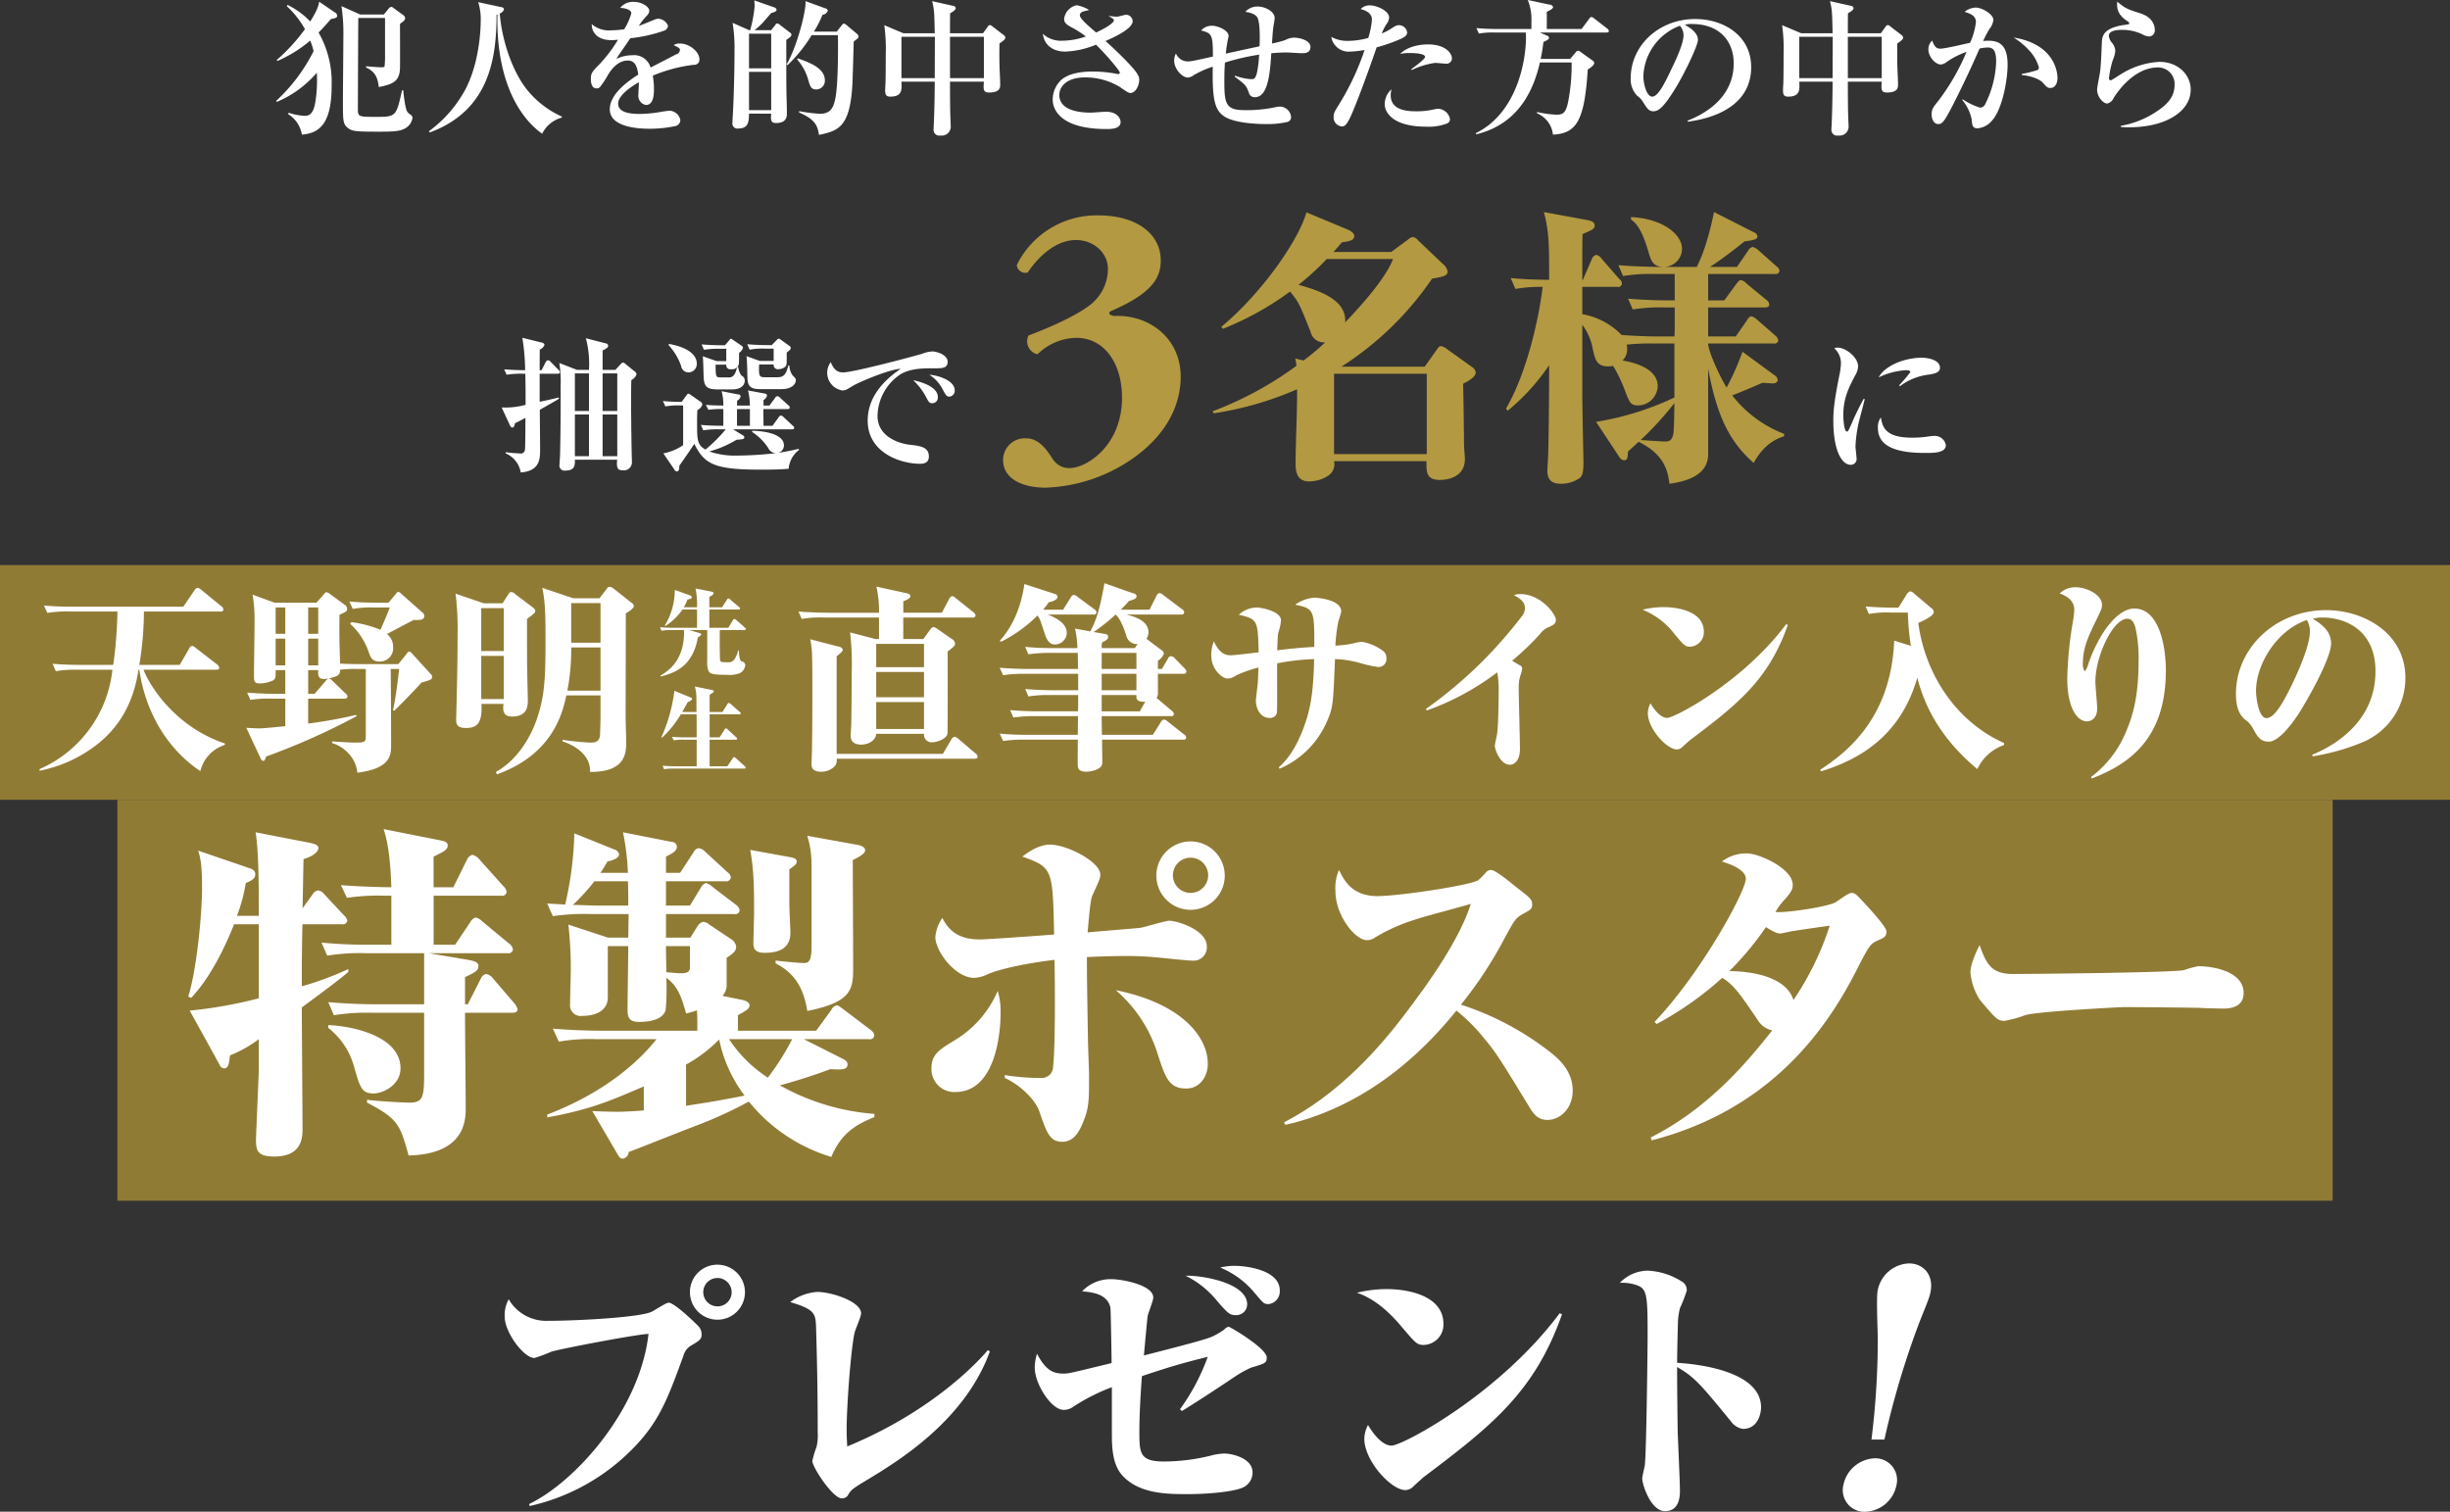
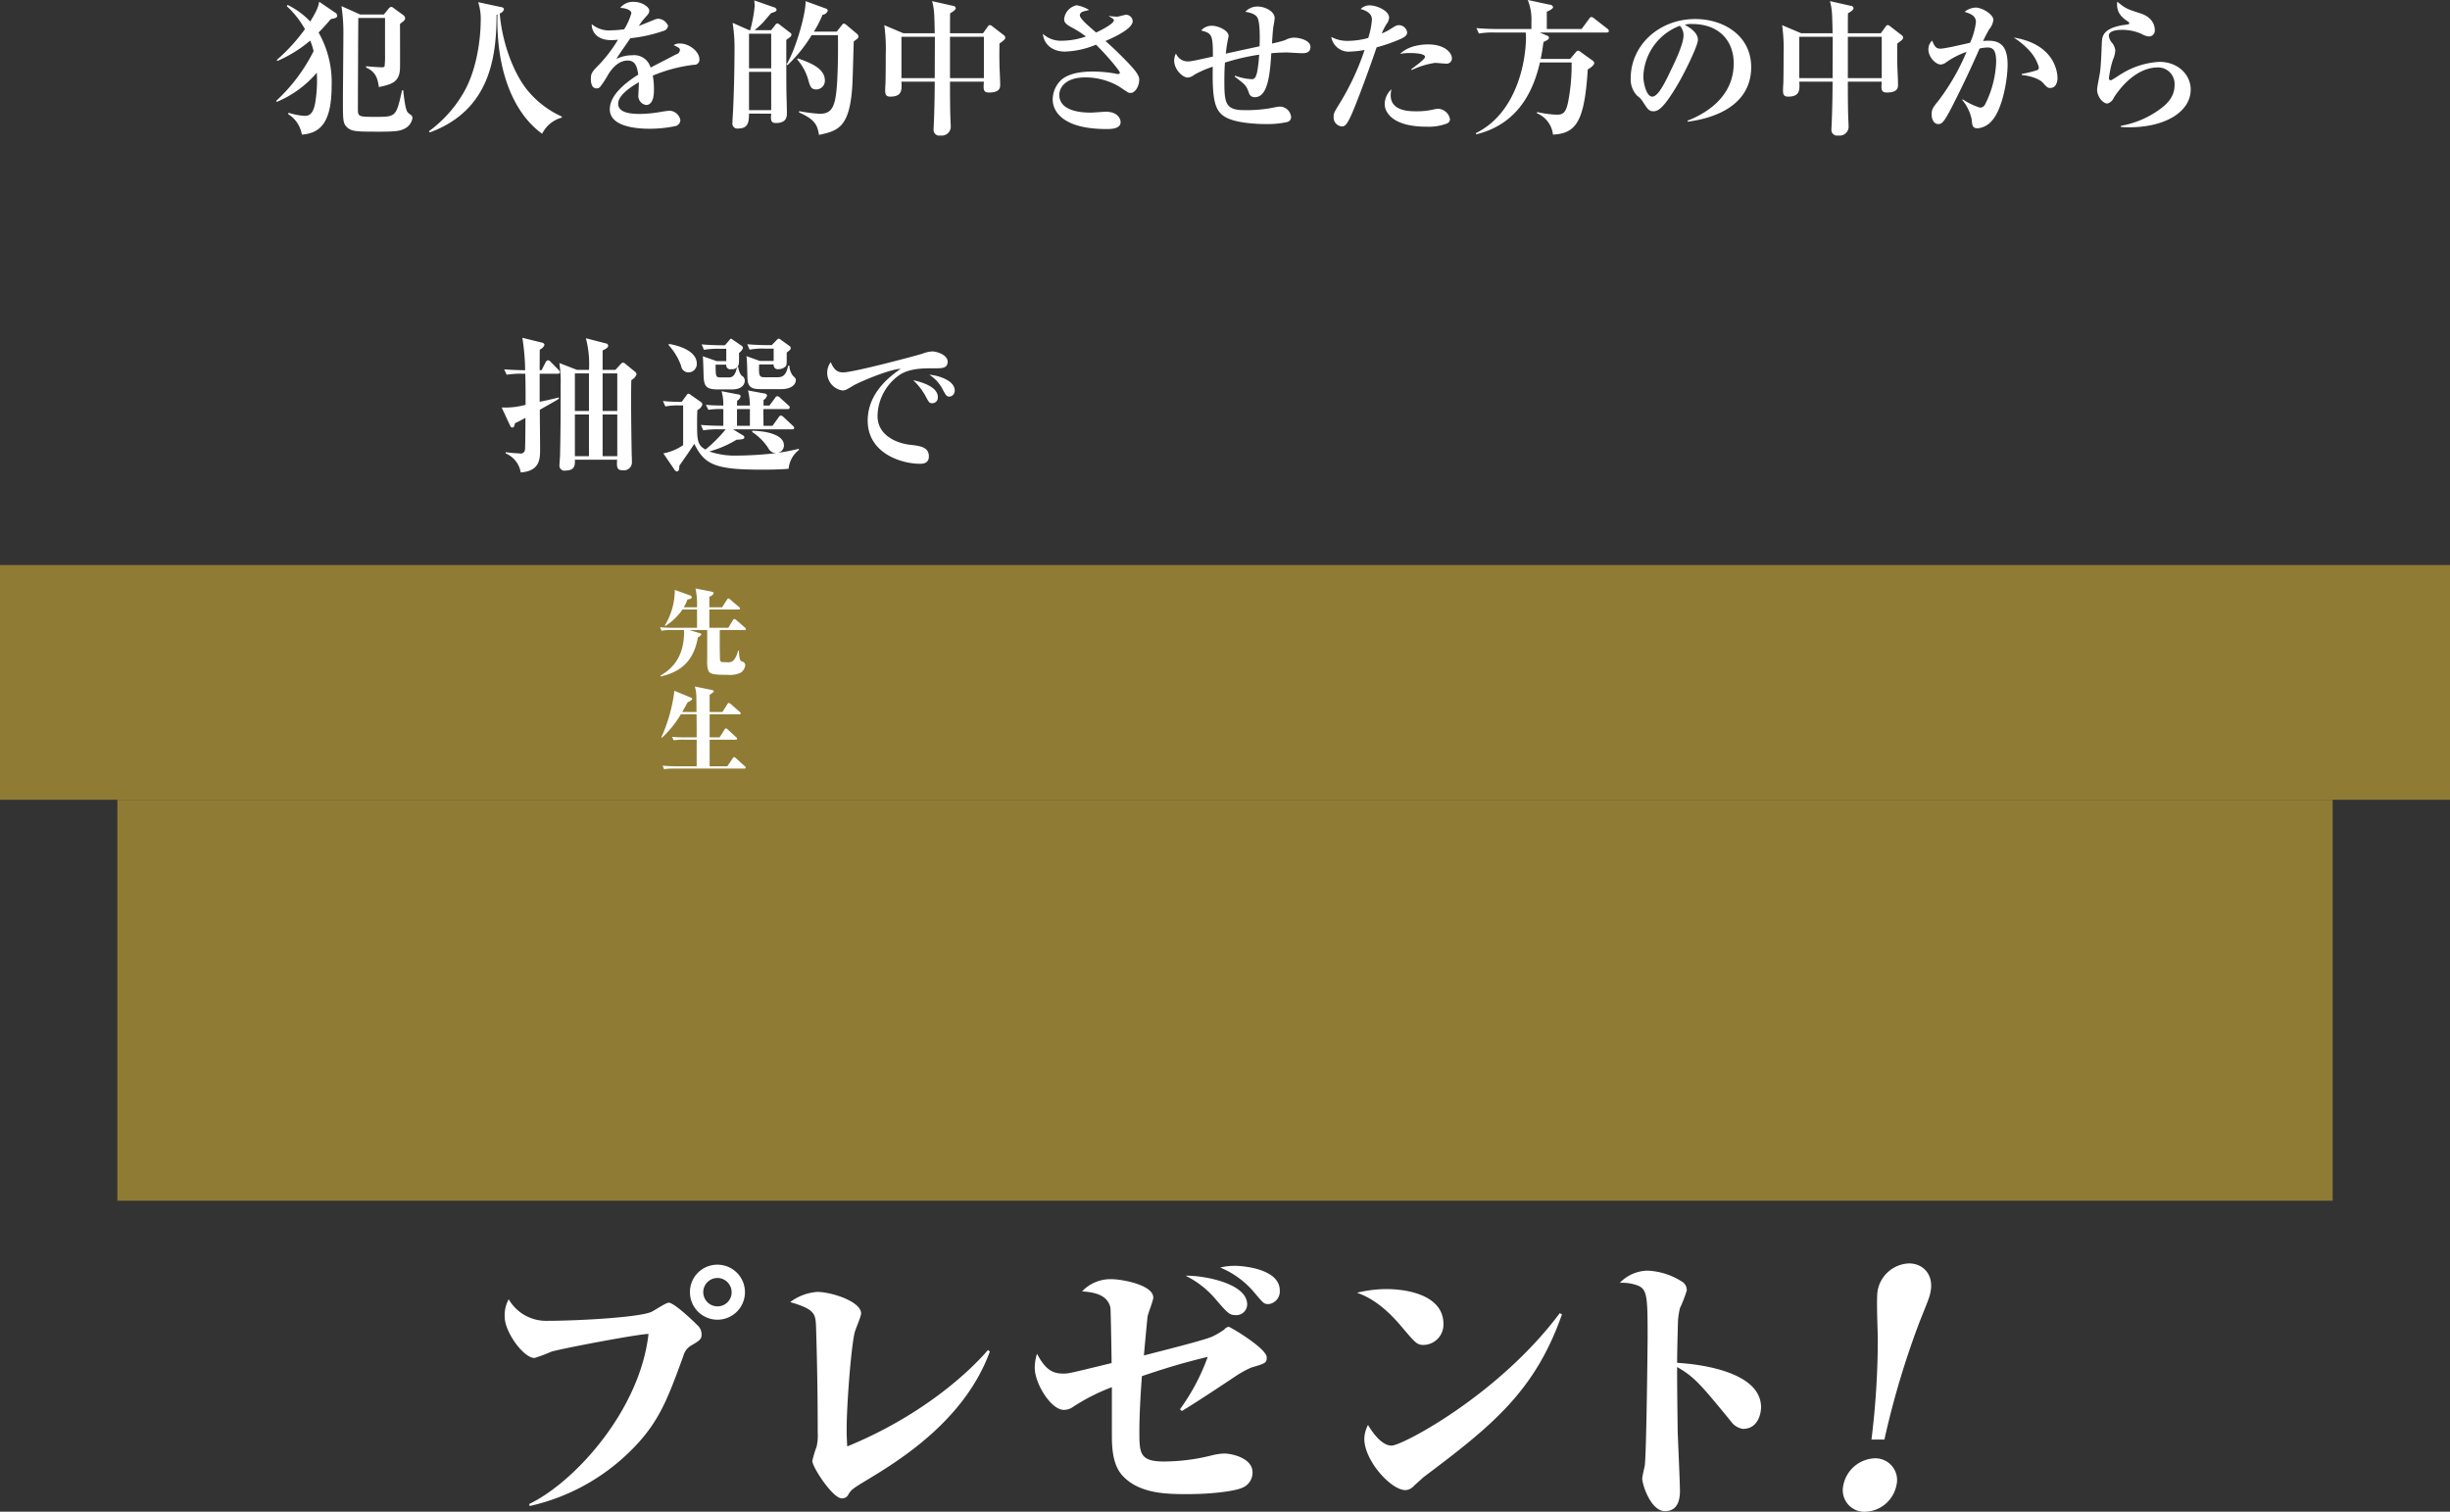
<svg xmlns="http://www.w3.org/2000/svg" id="グループ_23" data-name="グループ 23" width="501" height="309.15" viewBox="0 0 501 309.15">
  <rect x="0" y="0" width="501" height="309.15" fill="#333333" stroke="none" />
  <defs>
    <style>.cls-1 {
        fill: #fff;
      }

      .cls-1, .cls-3 {
        fill-rule: evenodd;
      }

      .cls-2 {
        fill: #907b35;
      }

      .cls-3 {
        fill: #b39941;
      }</style>
  </defs>
  <path id="プレゼント_" data-name="プレゼント！" class="cls-1" d="M233.319,3630.43a42.331,42.331,0,0,0,19.312-10.03c6.843-6.26,8.641-11.14,12.121-20.7a3.47,3.47,0,0,1,1.681-2.15c1.508-.87,2.03-1.22,2.03-2.09a2.461,2.461,0,0,0-.812-1.97c-1.044-1.04-4.813-4.64-5.915-4.64-0.58,0-3.016,1.68-3.6,1.91-2.609,1.11-14.962,1.8-21.225,1.8a8.833,8.833,0,0,1-7.888-4.41,6.758,6.758,0,0,0-.811,3.66c0,3.01,3.827,8.35,6.089,8.35a30.019,30.019,0,0,0,3.422-1.28c1.8-.58,17.224-3.53,19.891-3.65-1.739,15.6-15.078,30.33-24.415,34.8Zm38.392-49.35a5.59,5.59,0,0,0-5.625,5.62A5.625,5.625,0,1,0,271.711,3581.08Zm0,2.72a2.911,2.911,0,0,1,2.9,2.9,2.868,2.868,0,0,1-2.9,2.9A2.9,2.9,0,0,1,271.711,3583.8Zm55.3,14.74c-1.392,1.68-10.845,12.35-28.765,19.71-0.058-1.16-.116-2.14-0.116-3.48,0-4.87.87-16.47,1.624-19.77,0.116-.58,1.334-3.31,1.334-3.95,0-2.43-6.031-4.4-8.989-4.4a10.4,10.4,0,0,0-5.51,2.08c4.93,1.45,5.162,2.32,5.278,4.88,0.232,7.25.348,14.55,0.348,21.8a10.248,10.248,0,0,1-.232,2.9,21.431,21.431,0,0,0-.87,2.9c0,1.28,4.176,7.66,6.031,7.66a1.432,1.432,0,0,0,1.218-.58c0.638-1.11.754-1.28,3.944-3.19,6.321-3.83,19.95-12.07,25.111-26.27ZM366.693,3611c2.494-1.5,7.54-4.81,10.9-7.07a21.8,21.8,0,0,1,3.248-1.8c2.9-.87,3.19-0.93,3.19-2.09,0-1.85-7.482-6.26-7.772-6.26a1.509,1.509,0,0,0-.928.58,15.568,15.568,0,0,1-2.377,1.39c-1.334.64-7.018,2.09-14.035,3.89,0.232-2.67.7-7.66,0.754-7.95,0.058-.58,1.16-3.25,1.16-3.88,0-2.61-6.437-3.77-8.583-3.77a8.031,8.031,0,0,0-5.973,2.49c1.855,0.17,5.161.41,5.8,3.36,0.058,0.41.232,9.69,0.232,11.31-8.815,2.15-8.815,2.15-9.917,2.15-2.2,0-3.654-.87-5.335-4.06a9.664,9.664,0,0,0-.464,2.84c0,3.31,3.363,8.64,5.915,8.64a3.257,3.257,0,0,0,2.03-.69,40.812,40.812,0,0,1,7.829-3.95v9.4c0,2.38,0,6.09,1.972,8.46,3.421,4.01,9.395,4.01,13.512,4.01,5.22,0,9.685-.64,11.135-1.28a3.332,3.332,0,0,0,2.146-3.19c0-2.84-4.118-3.83-5.8-3.83a11.914,11.914,0,0,0-2.667.41,40.488,40.488,0,0,1-9.627,1.22c-5.046,0-5.046-1.74-5.046-6.32,0-2.56.174-6.67,0.522-11.14,4.292-1.45,7.945-2.61,13.455-3.94a42.859,42.859,0,0,1-5.684,10.73Zm0.754-27.66a19.054,19.054,0,0,1,5.8,4.41c2.841,3.3,3.131,3.65,4.523,3.65a2.216,2.216,0,0,0,2.262-2.2C380.032,3584.73,370.579,3583.22,367.447,3583.34Zm7.076-1.68a18.1,18.1,0,0,1,6.959,5.1c1.914,2.26,1.972,2.38,2.957,2.38a2.607,2.607,0,0,0,2.262-2.78c0-4.41-7.423-5.05-9.221-5.05A12.675,12.675,0,0,0,374.523,3581.66Zm27.959,5.16c3.77,1.28,6.785,4.12,9.337,7.19,2.668,3.13,2.958,3.48,4.35,3.48a4.154,4.154,0,0,0,4-4.29c0-5.74-7.075-7.13-11.656-7.13A25.57,25.57,0,0,0,402.482,3586.82Zm41.466,4.18c-12.411,16.64-32.187,27.08-34.391,27.08-1.913,0-3.769-2.44-4.813-4.23a6.418,6.418,0,0,0-.754,2.84c0,4.46,5.451,10.49,8.409,10.49a2.436,2.436,0,0,0,1.682-.81c0.348-.35,1.8-1.62,1.972-1.8,13.86-10.43,22.791-17.45,28.359-33.34Zm24.008,10.15c0-2.21.116-6.56,0.174-8.53a14.938,14.938,0,0,1,.406-2.67,26.9,26.9,0,0,0,1.392-3.59,2.058,2.058,0,0,0-.7-1.63,14.191,14.191,0,0,0-7.307-2.43,8.049,8.049,0,0,0-5.683,2.49,9.239,9.239,0,0,1,3.421.46c2.2,0.76,2.262,2.09,2.262,10.85,0,0.81-.232,23.37-0.58,26.04-0.058.35-.522,2.26-0.522,2.67,0,1.21,1.74,6.67,4.64,6.67,2.493,0,3.073-2.09,3.073-4.12,0-1.74-.406-10.32-0.464-12.3-0.058-4.58-.116-8.35-0.116-13.05,3.48,1.98,4.814,3.54,11.077,11.2a3.63,3.63,0,0,0,2.378,1.45c3.248,0,3.711-3.42,3.711-4.41C485.122,3602.19,469.812,3601.26,467.956,3601.15Zm38.461,30.46a6.738,6.738,0,0,0,6.387-5.43,4.437,4.437,0,0,0-4.461-5.5,6.812,6.812,0,0,0-6.4,5.5A4.42,4.42,0,0,0,506.417,3631.61Zm3.927-14.77a174.4,174.4,0,0,1,7.253-24.24c1.888-4.7,2-4.96,2.211-6.15,0.584-3.32-1.524-5.63-4.437-5.63a6.783,6.783,0,0,0-6.423,5.63c-0.268,1.52.021,8.14,0.041,9.53a166.653,166.653,0,0,1-1.294,20.86h2.649Z" transform="translate(-125 -3322.44)" />
  <g id="グループ_19" data-name="グループ 19">
    <rect id="長方形_8" data-name="長方形 8" class="cls-2" y="115.56" width="501" height="48" />
    <rect id="長方形_8-2" data-name="長方形 8" class="cls-2" x="24" y="163.56" width="453" height="82" />
-     <path id="天野明_直筆サイン入りの" data-name="天野明  直筆サイン入りの" class="cls-1" d="M171.061,3474.52c-10.182-3.41-15.437-11.74-16.71-15.11h14.863c0.287,0,.615-0.04.615-0.41a1.031,1.031,0,0,0-.41-0.66l-4.352-3.36a1.885,1.885,0,0,0-.78-0.46,0.929,0.929,0,0,0-.616.58l-1.93,3.32h-8.252a67.7,67.7,0,0,0,.944-10.92h15.643a0.494,0.494,0,0,0,.616-0.41,0.9,0.9,0,0,0-.411-0.65l-4.106-3.37a1.553,1.553,0,0,0-.78-0.41,0.88,0.88,0,0,0-.616.49l-2.3,3.37H139.858c-0.411,0-3.326,0-5.871-.25l0.7,1.52a23.837,23.837,0,0,1,4.434-.29h9.894a88.08,88.08,0,0,1-.862,10.92h-6.569c-0.41,0-3.284,0-5.83-.24l0.657,1.52a23.28,23.28,0,0,1,4.434-.29h7.144a25.069,25.069,0,0,1-14.9,20.32v0.33a27.7,27.7,0,0,0,11-4.8c7.226-5.18,8.663-12.32,9.237-15.85h0.165c1.19,8.33,5.46,16.05,12.481,20.73a7.428,7.428,0,0,1,4.927-5.33Zm42.291-13.67a0.612,0.612,0,0,0-.206-0.5l-3.9-4.27a1.1,1.1,0,0,0-.575-0.41,0.889,0.889,0,0,0-.492.45l-1.725,2.14h-7.719c-0.123,0-2.709,0-4.187-.12-0.165-5.3-.165-5.63-0.124-9.98,1.4-.62,1.561-0.7,1.561-1.23a0.914,0.914,0,0,0-.411-0.74l-3.244-2.38a1.3,1.3,0,0,0-.533-0.25c-0.206,0-.247.04-0.739,0.62l-1.355,1.52h-8.54l-4.516-1.65a30.158,30.158,0,0,1,.41,5.34c0,1.6-.123,9.44-0.123,11.21,0,0.94,0,1.6,1.068,1.6a6.505,6.505,0,0,0,2.75-.57c0.616-.33.616-0.62,0.616-2.14h1.971v4.85h-1.971c-0.41,0-3.284-.04-5.83-0.25l0.657,1.48a24.453,24.453,0,0,1,4.434-.25h2.71v5.63c-0.411.04-4.393,0.45-5.3,0.45-0.575,0-2.135-.08-2.669-0.12l2.956,6.32a0.69,0.69,0,0,0,.493.45c0.287,0,.369-0.25.616-0.9a139.966,139.966,0,0,0,18.516-8.26l-0.164-.24a92.065,92.065,0,0,1-9.772,1.76v-5.09h7.432a0.52,0.52,0,0,0,.616-0.45,0.922,0.922,0,0,0-.411-0.62l-2.71-2.62a1.273,1.273,0,0,0-.739-0.45c2.341-.42,2.341-1.07,2.341-1.77a21.835,21.835,0,0,1,3.448-.16H199.8v13.42c0,1.56,0,1.64-2.5,1.64-0.615,0-3.695-.2-4.393-0.24v0.33a7.606,7.606,0,0,1,4.558,3.85,7.186,7.186,0,0,1,.615,2.22c6.529-.86,6.9-3.32,6.9-5.58,0-3.45-.041-11.95-0.082-15.64h1.724c-0.246,2.25-.78,6.44-1.272,8.49h0.328c0.534-.49,4.516-4.55,5.5-5.7C213.146,3461.46,213.352,3461.42,213.352,3460.85Zm-23.28-2.34h-2.053v-5.46h2.053v5.46Zm0-6.45h-2.053v-5.38h2.053v5.38Zm-6.733,0h-1.971v-5.38h1.971v5.38Zm0,6.45h-1.971v-5.46h1.971v5.46Zm8.786,2.71a1.717,1.717,0,0,0-.534.49l-2.258,2.63h-1.314v-4.85h2.053c-0.041,1.11-.041,1.81,1.273,1.81C191.633,3461.3,191.879,3461.22,192.125,3461.22Zm19.626-12.77a0.84,0.84,0,0,0-.411-0.78l-4.352-3.86a0.883,0.883,0,0,0-.534-0.33,0.821,0.821,0,0,0-.493.41l-1.519,1.81h-2.135c-0.41,0-3.325,0-5.871-.25l0.7,1.52a20.022,20.022,0,0,1,4.434-.29h3.121c-0.329.95-.945,2.42-1.889,4.56a22.7,22.7,0,0,0-5.994-1.56l-0.206.33a13.763,13.763,0,0,1,3.737,5.62c0.41,1.19.7,2.1,2.258,2.1a2.7,2.7,0,0,0,2.792-2.88,3.29,3.29,0,0,0-1.273-2.75c0.78-.41,4.6-2.42,5.46-2.87C211.094,3449.27,211.751,3449.19,211.751,3448.45Zm42.865-2.06a0.828,0.828,0,0,0-.493-0.69l-3.531-2.8a1.729,1.729,0,0,0-.944-0.45,0.7,0.7,0,0,0-.575.41l-1.478,1.93h-5.378l-6.323-2.13c0.616,2.95.657,5.83,0.657,10.43,0,7.59-.123,11.45-1.643,16.01-1.437,4.43-4.352,8.91-8.5,11.21l0.205,0.49c11.5-4.11,13.426-12.65,14.206-16.14H247.8v4.32c0,1.1-.082,3.16-0.082,3.24,0,1.35-.287,2.09-1.929,2.09a53.791,53.791,0,0,1-5.748-.57v0.33c0.164,0.04,5.789,1.68,5.624,6.24,7.391,0.04,7.391-3.98,7.391-6.28,0-.7-0.123-4.23-0.123-5.05,0-3,.041-17.74.041-21.11C253.343,3447.67,254.616,3446.89,254.616,3446.39Zm-6.816,7.48h-5.994v-8.09H247.8v8.09Zm0,9.81h-6.774a45,45,0,0,0,.78-8.83H247.8v8.83Zm-13.343-16.3a0.893,0.893,0,0,0-.37-0.62l-3.695-2.79a1.262,1.262,0,0,0-.862-0.45,0.547,0.547,0,0,0-.493.33l-1.273,1.97h-3.818l-5.789-1.97a58.693,58.693,0,0,1,.411,8.54c0,2.17,0,6.16-.247,15.52,0,0.24-.041,1.39-0.041,1.64,0,0.94.123,1.77,2.012,1.77,2.546,0,3.326-1.32,3.161-4.93h4.517c-0.329,2.09.534,2.59,1.765,2.59,3.2,0,3.2-2.34,3.2-3.33,0-.82-0.123-4.93-0.123-5.87-0.042-2.14-.042-3-0.042-10.76C234.293,3447.87,234.457,3447.75,234.457,3447.38Zm-6.446,8.21h-4.6v-8.78h4.6v8.78Zm0,9.81h-4.6v-8.82h4.6v8.82Zm96.487-17.12a1.159,1.159,0,0,0-.411-0.61l-3.613-2.88a1.528,1.528,0,0,0-.78-0.45,1.023,1.023,0,0,0-.574.54l-1.52,2.87h-7.883v-2.34c0.616-.25,1.437-0.62,1.437-0.99,0-.41-0.287-0.57-0.9-0.69l-6.035-1.32a23.159,23.159,0,0,1,.534,5.34H294.116c-0.411,0-3.285-.04-5.83-0.25l0.657,1.52a20.935,20.935,0,0,1,4.434-.29H304.75v4.4h-0.7l-5.215-1.36a55.02,55.02,0,0,1,.329,8.21c0,3.37-.041,7.23-0.082,10.27,0,0.37-.124,2.26-0.124,2.67,0,1.27.863,1.8,2.177,1.8,1.519,0,3-.94,3.038-2.21h9.771v0.28a1.55,1.55,0,0,0,1.766,1.44c0.985,0,3-.78,3.038-1.81,0.082-1.23.041-15.23,0.041-16.75,1.191-.94,1.519-1.15,1.519-1.64a1.318,1.318,0,0,0-.7-0.94l-2.915-2.02a2.255,2.255,0,0,0-.821-0.41,1.261,1.261,0,0,0-.657.54l-1.4,1.93h-4.106v-4.4h14.165A0.5,0.5,0,0,0,324.5,3448.28Zm-10.552,16.75h-9.771v-5.17h9.771v5.17Zm0-6.15h-9.771v-4.77h9.771v4.77Zm0,12.64h-9.771v-5.5h9.771v5.5Zm10.963,5.63a0.876,0.876,0,0,0-.411-0.62l-3.531-3a1.342,1.342,0,0,0-.821-0.41,1.036,1.036,0,0,0-.575.5l-1.765,2.99h-21.72v-19.95c0.247-.21.7-0.58,0.822-0.7a1.179,1.179,0,0,0,.451-0.66,1.126,1.126,0,0,0-.985-0.65l-5.707-1.48a14.975,14.975,0,0,1,.328,2.09c0.124,1.36.124,6.24,0.124,7.97,0,3.41,0,7.84-.083,12.6,0,0.41-.082,2.47-0.082,2.92,0,0.65.206,1.52,2.053,1.52a3.783,3.783,0,0,0,2.751-1.19,2.05,2.05,0,0,0,.328-1.48h28.207C324.58,3477.6,324.909,3477.56,324.909,3477.15Zm42.7-17.37a1.086,1.086,0,0,0-.37-0.66l-2.012-2.05a1.177,1.177,0,0,0-.78-0.45,0.786,0.786,0,0,0-.616.53l-1.231,2.1H361.78v-1.69a2.828,2.828,0,0,0,1.231-1.48,0.885,0.885,0,0,0-.451-0.65l-2.792-2.1c-0.164-.12-0.2-0.16-0.329-0.24a2.552,2.552,0,0,0,.411-1.36c0-2.38-2.915-3.2-4.516-3.61h11.208a0.512,0.512,0,0,0,.616-0.45,0.8,0.8,0,0,0-.41-0.62l-3.86-2.91a1.564,1.564,0,0,0-.78-0.41,0.841,0.841,0,0,0-.616.57l-1.437,2.83h-5.871a23.46,23.46,0,0,0,1.683-1.8c0.329-.09,1.561-0.33,1.561-0.95a0.652,0.652,0,0,0-.616-0.57l-5.954-2.1c-0.739,3.86-1.272,6.9-2.915,9.86l-3.12-.58a18.9,18.9,0,0,1,.493,3.99h-4.845a56.346,56.346,0,0,1-5.83-.25l0.657,1.52a30.652,30.652,0,0,1,4.434-.29H345.4c0,0.53.041,2.83,0.041,3.29H335.3c-1.725,0-3.9-.09-5.871-0.25l0.7,1.52a30.1,30.1,0,0,1,4.434-.29H345.48v3.37h-5.009c-1.642,0-3.9-.08-5.83-0.25l0.657,1.52a24.869,24.869,0,0,1,4.434-.29h5.748c0,1.07,0,2.14-.041,3.33h-8.047c-1.93,0-3.9-.08-5.83-0.25l0.656,1.52a31.5,31.5,0,0,1,4.435-.29h8.786c0,1.36-.041,3.17-0.041,3.82H335.3a57.617,57.617,0,0,1-5.871-.24l0.7,1.51a29.031,29.031,0,0,1,4.434-.28H345.4c0,0.78-.041,5.09,0,5.38,0.041,0.73.493,1.19,1.806,1.19,0.124,0,3.2-.21,3.2-1.81,0-1.44-.041-3.28-0.041-4.76h16.587a0.486,0.486,0,0,0,.616-0.41,0.925,0.925,0,0,0-.452-0.66l-3.326-2.63a1.483,1.483,0,0,0-.78-0.41,1,1,0,0,0-.657.58l-1.6,2.54H350.325c0-.86-0.041-2.42-0.041-3.82h14.164a0.489,0.489,0,0,0,.616-0.45,1.262,1.262,0,0,0-.451-0.65l-3.121-2.63a1.6,1.6,0,0,0,.288-1.19v-3.74h5.214A0.489,0.489,0,0,0,367.61,3459.78Zm-10.223-.53h-7.1v-3.29h7.1v3.29Zm0,4.35h-7.1v-3.37h7.1v3.37Zm0.246-9.45-0.575.83h-6.774v-0.5a3.525,3.525,0,0,1,.082-0.65c0.944-.5,1.231-0.66,1.231-1.15,0-.46-0.287-0.54-0.821-0.62l-2.135-.37a36.5,36.5,0,0,0,4.476-3.57c0.369,0.33,1.149,1.03,2.176,4.23A2.219,2.219,0,0,0,357.633,3454.15Zm1.56,11.79-1.109,1.97h-7.8v-3.33h7.1v0.29C357.387,3465.28,357.387,3466.06,359.193,3465.94Zm-9.977-18.27a0.8,0.8,0,0,0-.41-0.62l-3.449-2.54a1.477,1.477,0,0,0-.78-0.41,0.875,0.875,0,0,0-.616.53l-1.56,2.5H338.3a15.538,15.538,0,0,0,1.15-1.52c0.615-.12,1.806-0.45,1.806-1.15a0.745,0.745,0,0,0-.616-0.57l-6.158-2.01c-0.945,6.61-3.7,10.14-5.05,11.62l0.328,0.16a28.782,28.782,0,0,0,7.39-5.34c0.493,0.62.575,0.95,1.478,3.7,0.657,2.01,1.437,2.22,2.135,2.22a2.438,2.438,0,0,0,2.382-2.38c0-1.52-1.355-2.76-3.9-3.74H348.6A0.5,0.5,0,0,0,349.216,3447.67Zm37.446,31.98a18.486,18.486,0,0,0,9.854-10.06c1.108-2.63,1.108-3.41,1.478-12.36a21.157,21.157,0,0,1,5.05.78,25.771,25.771,0,0,0,3.613.82,1.607,1.607,0,0,0,1.847-1.8,1.819,1.819,0,0,0-.533-1.36,10.488,10.488,0,0,0-4.393-1.97,7.3,7.3,0,0,0-1.889.33,23.239,23.239,0,0,1-3.613.45,33.118,33.118,0,0,1,.616-5.01,15.156,15.156,0,0,0,.575-1.97c0-2.5-5.051-2.83-5.461-2.83a7.588,7.588,0,0,0-3.942,1.44c3.9,0.82,3.9,1.06,3.9,8.62-3.326.2-5.173,0.41-7.6,0.7,0.165-3.29.082-3.12,0.452-4.31a8.082,8.082,0,0,0,.328-1.85c0-1.81-3.982-2.59-4.968-2.59a5.544,5.544,0,0,0-3.654,1.48c3.819,0.9,3.9,1.07,4.065,7.68-0.9.12-5.05,0.61-5.625,0.61-0.9,0-2.258-.08-3.531-2.83a6.843,6.843,0,0,0-.533,2.92c0,2.71,2.176,4.68,3.366,4.68a3.284,3.284,0,0,0,1.725-.66,25.878,25.878,0,0,1,4.557-1.6c-0.041,1.02-.082,2.79-0.2,3.73-0.123,1.03-.329,2.75-0.329,3.04,0,1.6.9,3.53,2.792,3.53a1.382,1.382,0,0,0,1.519-1.6c0.082-.7,0-8.09.041-9.56a46.53,46.53,0,0,1,7.555-.87c-0.123,6.86-.821,9.73-1.355,11.66-0.944,3.21-2.751,7.8-5.871,10.47Zm30.1-11.91a53.54,53.54,0,0,0,14.411-7.8,19.3,19.3,0,0,1,.287,4.07c0,1.72-.082,7.18-0.328,8.58-0.041.33-.452,2.01-0.452,2.42,0,0.62,1.067,3.82,3.079,3.82,1.068,0,2.053-1.03,2.053-3.2,0-1.77-.246-10.43-0.246-12.4a7.925,7.925,0,0,1,.369-2.75,5.266,5.266,0,0,0,.329-1.28,0.757,0.757,0,0,0-.534-0.73c-0.082-.05-1.273-0.74-1.519-0.91a55.407,55.407,0,0,0,5.707-5.46,4.045,4.045,0,0,1,1.642-1.35c1.068-.46,1.6-0.7,1.6-1.56,0-1.11-3.038-5.26-7.267-5.26a4.407,4.407,0,0,0-1.314.21c1.643,0.9,2.259,1.6,2.259,2.71a2.759,2.759,0,0,1-.781,1.8,89.677,89.677,0,0,1-19.461,18.77Zm44.138-20.61a15.512,15.512,0,0,1,6.61,5.09c1.889,2.22,2.094,2.47,3.079,2.47a2.94,2.94,0,0,0,2.833-3.04c0-4.06-5.009-5.05-8.252-5.05A18.52,18.52,0,0,0,460.9,3447.13Zm29.356,2.96c-8.787,11.78-22.787,19.17-24.347,19.17-1.355,0-2.669-1.72-3.408-2.99a4.547,4.547,0,0,0-.534,2.01c0,3.16,3.86,7.43,5.953,7.43a1.731,1.731,0,0,0,1.191-.58c0.246-.24,1.273-1.15,1.4-1.27,9.813-7.39,16.136-12.36,20.077-23.61Zm44.548,24.72v-0.41c-10.223-4.6-16.217-14.58-17.531-24.56,1.15-.53,3.161-1.43,3.161-2.25a0.985,0.985,0,0,0-.492-0.78l-3.449-2.92a1.843,1.843,0,0,0-.862-0.53,1.411,1.411,0,0,0-.739.65l-1.684,2.71h-0.862c-0.411,0-3.285-.04-5.83-0.24l0.657,1.52a20.264,20.264,0,0,1,4.434-.29h3.531a52.95,52.95,0,0,0,.616,6.81l-3.408-1.06c-0.657,16.34-10.3,23.19-15.109,26.4l0.123,0.32c12.81-3.85,17.573-11.82,19.708-19.13,1.108,4.19,3.613,11.46,12.276,18.68A9.409,9.409,0,0,1,534.8,3474.81Zm17.9,6.85c8.211-3.12,15.191-8.58,15.191-22.13,0-4.88-1.355-12.64-6.446-12.64-3.449,0-7.226,5.01-9.443,11.41a3.226,3.226,0,0,1-.7,1.44,2.868,2.868,0,0,1-.37-1.85c0-2.96,1.273-5.62,2.3-7.76,1.4-2.87,1.6-3.2,1.6-3.98,0-2.22-3.367-3.61-5.338-3.61a4.652,4.652,0,0,0-3.325,1.27c1.437,0.49,3,1.43,3,3.36a16.673,16.673,0,0,1-.287,2.39,78.189,78.189,0,0,0-1.15,11.57c0,6.24,2.094,8.83,4.024,8.83,0.9,0,2.094-.66,2.094-2.63,0-.78-0.37-4.64-0.37-5.5,0-5.13,3.572-12.85,6.528-12.85,0.9,0,1.314.66,1.642,1.73a28.412,28.412,0,0,1,.657,7.26c0,6.9-1.231,10.88-2.3,13.47a22.158,22.158,0,0,1-7.39,9.89Zm64.174-20.57c0-9.28-8.622-13.87-16.177-13.87-10.469,0-18.475,7.84-18.475,17.12,0,3.4,1.108,4.59,1.806,5.21a5.253,5.253,0,0,1,1.643,1.81c0.944,1.72,1.519,2.75,3.284,2.75,2.34,0,5.543-4.89,5.953-5.5,2.382-3.7,6.775-11.7,6.775-14.58,0-2.67-2.217-4.1-3.736-5.05a6.816,6.816,0,0,1,2.011-.25c4.64,0,10.8,2.59,10.8,10.97,0,9.36-6.856,14.57-12.974,17.12l0.165,0.29a45.408,45.408,0,0,0,10.182-2.88A14.216,14.216,0,0,0,616.878,3461.09Zm-19.543-9.32c0,2.3-1.848,6.94-3.613,10.6-1.725,3.49-3.531,6.93-5.256,6.93-1.642,0-2.135-4.35-2.135-5.58,0-5.21,4.024-12.28,10.388-14.49A4.262,4.262,0,0,1,597.335,3451.77Z" transform="translate(-125 -3322.44)" />
-     <path id="特製ポスター" class="cls-1" d="M177.922,3511.46v15.14a90.7,90.7,0,0,1-14.128,2.52l6.127,11.1a1.056,1.056,0,0,0,.937.72c0.793,0,1.009-.93,1.154-2.66a25.181,25.181,0,0,0,5.91-3.32v6.42c0,0.36-.576,13.62-0.576,14.12,0,2.24.288,3.46,3.748,3.46,5.767,0,5.767-4.03,5.767-5.76,0-3.53-.145-20.76-0.145-24.73,1.37-1.01,8.146-5.98,9.515-7.28v-0.57a63.546,63.546,0,0,1-9.515,3.53v-4.11c0-1.23.072-7.21,0.145-8.58h8.073a0.889,0.889,0,0,0,1.081-.79,2.154,2.154,0,0,0-.721-1.08l-4.036-4.33a1.828,1.828,0,0,0-1.226-.72,1.669,1.669,0,0,0-1.153.87l-2.018,2.81c0.072-1.44.144-8.51,0.216-10.09,2.234-.65,3.027-1.66,3.027-2.24,0-.65-0.721-0.86-1.73-1.08l-11.1-2.16c0.576,3.89.648,8.94,0.648,17.08h-4.469a32.356,32.356,0,0,0,1.8-6.7c1.442-.58,1.946-1.01,1.946-1.8,0-.65-0.36-0.94-1.153-1.23l-10.524-3.6c0.649,1.94.793,4.03,0.793,7.78,0,4.54-.937,15.93-2.811,22.06l0.576,0.29c5.046-5.34,8.218-13.7,8.794-15.07h5.046Zm42.169,16.37v-5.56c1.946-.93,2.739-1.29,2.739-2.23,0-.72-0.505-1.01-2.091-1.3l-8.073-1.37h16.075a0.936,0.936,0,0,0,1.153-.72,1.86,1.86,0,0,0-.865-1.3l-5.478-4.54a2.375,2.375,0,0,0-1.3-.72,1.769,1.769,0,0,0-1.081.94l-3.1,4.61h-4.4v-10.02h13.84a0.88,0.88,0,0,0,1.081-.79,1.893,1.893,0,0,0-.648-1.15l-5.046-5.63a2.53,2.53,0,0,0-1.3-.79,1.7,1.7,0,0,0-1.081.94l-2.811,5.69h-4.037v-6.27c2.235-1.08,2.884-1.44,2.884-2.3,0-.58-0.5-0.8-1.442-1.01L203.44,3492c1.153,3.39,1.441,7.93,1.585,11.89-0.793,0-5.766-.07-10.307-0.43l1.225,2.6a43.167,43.167,0,0,1,7.785-.44h1.3v10.02h-4.036a97.339,97.339,0,0,1-10.236-.43l1.153,2.67a41.6,41.6,0,0,1,7.785-.51h12.038v10.46h-9.371c-3.388,0-6.848-.15-10.235-0.44l1.153,2.67a41.889,41.889,0,0,1,7.785-.5h10.668v11.24c0,5.84,0,7.14-3.027,7.14-0.721,0-5.695-.22-8.65-0.58v0.58c6.415,3.31,6.775,4.61,8.5,10.81,11.606-.29,11.678-7.28,11.678-9.8,0-2.74-.144-16.3-0.144-19.39h9.659c0.5,0,1.081-.08,1.081-0.73a3.086,3.086,0,0,0-.793-1.37l-4.325-5.04a2.2,2.2,0,0,0-1.3-.79,1.559,1.559,0,0,0-1.082.93l-2.667,5.27h-0.576Zm-27.968,4.82a15.13,15.13,0,0,1,5.262,7.86c1.225,4.33,1.585,5.55,3.964,5.55,2.091,0,5.551-1.8,5.551-5.12,0-6.56-9.66-8.65-14.777-8.86v0.57Zm111.667,17.59a46.584,46.584,0,0,1-19.319-5.84c2.451-.64,6.92-2.01,10.308-3.31,2.451,0.14,3.532.14,3.532-1.01,0-.58-0.5-0.87-1.225-1.23l-7.713-3.89h13.335a0.871,0.871,0,0,0,1.082-.79,1.622,1.622,0,0,0-.721-1.08l-5.623-4.26c-1.009-.72-1.009-0.79-1.369-0.79a1.67,1.67,0,0,0-1.082.94l-3.1,4.25h-16v-3.17c1.657-.94,2.378-1.3,2.378-2.02,0-.65-0.793-1.01-2.018-1.22l-3.532-.72a3.142,3.142,0,0,0,.865-2.1v-5.69c1.442-.94,1.946-1.37,1.946-2.31a2.149,2.149,0,0,0-.937-1.44l-4.541-3.03a2.258,2.258,0,0,0-1.3-.57,2.115,2.115,0,0,0-1.225,1.08l-1.37,2.16h-4.973v-4.83h13.984a0.871,0.871,0,0,0,1.081-.79,1.8,1.8,0,0,0-.721-1.08l-4.829-3.68a3.4,3.4,0,0,0-1.3-.79,1.633,1.633,0,0,0-1.081.94l-2.235,3.67h-4.9v-4.97H273.3a0.953,0.953,0,0,0,1.153-.79,1.556,1.556,0,0,0-.721-1.09l-4.541-4.18a2.393,2.393,0,0,0-1.3-.72,1.507,1.507,0,0,0-1.081.87l-2.739,4.18h-2.883v-3.32c1.441-.72,2.234-1.15,2.234-2.09a1.114,1.114,0,0,0-1.153-.93l-9.875-1.95a49.27,49.27,0,0,1,1.009,8.29h-5.623c0.5-.72.793-1.23,1.442-2.31,1.225-.29,2.379-0.72,2.379-1.51a1.367,1.367,0,0,0-.937-0.94l-8.218-3.31a71.277,71.277,0,0,1-1.874,14.56c-2.379-.15-2.883-0.15-3.676-0.22l1.153,2.59a45.087,45.087,0,0,1,7.785-.43h7.713c0,0.79-.072,3.75-0.072,4.83h-4.109l-8.145-2.67a76.974,76.974,0,0,1,.5,9.09c0,1.01-.144,5.98-0.144,7.13a2.174,2.174,0,0,0,2.451,2.45c3.172,0,5.262-1.29,5.262-3.82v-10.45h4.181c0,1.73-.144,11.75-0.144,12.76,0,1.51.072,2.74,2.306,2.74,2.739,0,4.9-.65,5.479-2.38a47.666,47.666,0,0,0,.144-6.63c2.451,1.73,3.171,4.18,4.036,7.28a15.182,15.182,0,0,0,2.235-.65c0.072,1.15.072,2.38,0.072,4.18H248.358c-3.46,0-6.848-.14-10.308-0.43l1.226,2.67a36.129,36.129,0,0,1,7.784-.51h12.182c-2.883,3.68-9.587,10.53-22.345,15.43v0.57c9.01-1.65,13.047-3.46,19.75-6.34v4.9c-1.3.15-4.4,0.29-5.262,0.29-1.441,0-3.676-.07-5.262-0.14l4.974,8.5c0.5,0.87.721,1.23,1.225,1.23a1.407,1.407,0,0,0,1.226-1.37c1.3-.43,9.154-3.61,13.7-5.34a87.96,87.96,0,0,0,10.884-4.97A34.317,34.317,0,0,0,295,3559.04c2.091-5.12,5.479-6.78,8.8-8.15v-0.65Zm-16.8-15.28a51.28,51.28,0,0,1-4.973,7.86,26.784,26.784,0,0,1-7.93-7.86h12.9Zm-21.7,5.19a29.407,29.407,0,0,0,6.776-5.12,28.293,28.293,0,0,0,5.19,11.46c-4.181.87-7.785,1.45-11.966,2.09v-8.43Zm0.793-24.22v4.4c0,0.94-.793,1.15-1.73,1.15-0.432,0-.648,0-3.1-0.21,0-.8-0.072-4.55-0.072-5.34h4.9ZM253.4,3502.67c0.072,0.79.072,4.25,0.072,4.97h-6.343c-0.793,0-4.253-.14-4.974-0.14a44.164,44.164,0,0,0,4.4-4.83H253.4Zm25.012-6.42c0.649,3.61.793,6.35,0.793,12.76,0,0.94-.144,5.41-0.144,6.42s0.361,1.87,2.307,1.87c2.739,0,5.262-.79,5.262-4.11,0-.65-0.216-4.9-0.216-5.84v-7.13c1.153-.8,1.513-1.08,1.513-1.59s-0.5-.72-1.153-0.86Zm11.678-2.88a20.707,20.707,0,0,1,.865,6.05v16.44c0,3.03-.5,3.53-1.586,3.53-0.937,0-4.613-.36-5.767-0.5v0.57c4.758,2.38,5.911,6.35,6.488,9.73,9.371-1.87,9.371-4.61,9.371-9.15,0-3.03-.073-18.24-0.073-21.7,1.37-.72,2.523-1.29,2.523-2.01,0-.65-0.793-0.94-1.441-1.09Zm85.357,8.14a6.992,6.992,0,0,0-13.984,0A6.992,6.992,0,1,0,375.451,3501.51Zm-3.388,0a3.605,3.605,0,1,1-3.6-3.67A3.617,3.617,0,0,1,372.063,3501.51Zm-0.072,38.5c0-5.41-5.19-12.33-18.814-15.07a28.277,28.277,0,0,1,8.578,13.12c1.514,4.61,2.234,6.99,5.766,6.99C370.693,3545.05,371.991,3542.17,371.991,3540.01Zm-0.217-24.08c0-3.31-6.055-5.19-7.64-5.19-0.865,0-4.974,1.3-5.911,1.44-0.433.08-9.443,0.8-10.813,0.94,0.577-6.63.721-7.06,1.154-7.93,1.3-2.88,1.441-3.17,1.441-3.89,0-2.6-6.775-6.13-10.307-6.13-2.019,0-4.181,1.3-5.623,2.45,6.2,2.24,6.2,2.45,6.488,15.93-2.595.22-13.624,1.01-15.138,1.01-2.811,0-5.911-.65-7.713-4.4a8.156,8.156,0,0,0-1.441,3.9c0,2.95,4.108,8.36,7.929,8.36a7.341,7.341,0,0,0,2.883-.79c2.379-1.01,7.569-2.17,13.552-2.89,0.144,5.99.144,18.46-.289,21.84a2.3,2.3,0,0,1-2.451,2.31,46.782,46.782,0,0,1-7.424-.58v0.58c2.883,1.3,6.127,4.18,7.064,6.85,1.514,4.4,2.163,6.2,4.685,6.2,2.307,0,3.532-1.88,4.614-4.9,0.937-2.53.865-4.69,0.865-8.94,0-1.01-.217-5.84-0.217-6.99-0.216-12.4-.216-13.77-0.216-16.94,4.469-.22,7.569-0.22,8-0.22a65.313,65.313,0,0,1,6.992.36c0.938,0.07,5.479.58,6.488,0.58A2.716,2.716,0,0,0,371.774,3515.93Zm-42.168,13.91a14.651,14.651,0,0,0-.577-4.75,21.769,21.769,0,0,1-8.794,10.09c-3.171,1.94-4.757,2.88-4.757,5.76a4.669,4.669,0,0,0,4.829,4.83C329.606,3545.77,329.606,3530.64,329.606,3529.84Zm58.254,22.64c17.444-3.97,28.977-15.93,34.96-23.36a35.653,35.653,0,0,1,5.406,5.34c2.811,3.38,3.244,4.11,9.587,14.49,1.009,1.73,2.018,2.52,3.6,2.52,2.739,0,5.19-2.45,5.19-5.98,0-3.61-2.234-5.92-4.036-7.43a59.209,59.209,0,0,0-18.814-10.16,82.986,82.986,0,0,0,8.866-13.48c2.091-3.82,2.235-4.18,3.893-5.12,1.586-.87,1.8-1.01,1.8-1.87,0-1.01-.289-1.3-3.028-3.39-1.153-.94-4.469-3.68-5.334-3.68a1.358,1.358,0,0,0-1.153.58,14.107,14.107,0,0,1-1.514,1.51c-1.8,1.08-16.219,3.25-20.616,3.25-5.262,0-6.847-3.32-7.857-5.34a9.289,9.289,0,0,0-.72,4.33c0,4.97,4.036,10.02,6.415,10.02a2.79,2.79,0,0,0,1.73-.58,37.291,37.291,0,0,1,8.073-3.6c1.586-.58,9.659-2.67,11.461-3.25-2.234,7.21-8.722,16.22-11.965,20.55-3.965,5.33-12.831,17.22-26.238,24.14Zm75.913-20.62a68.028,68.028,0,0,0,13.407-9.44c2.307,1.37,3.677,3.31,7.425,8.87a4.5,4.5,0,0,0,2.811,1.87c-4.325,5.41-12.4,15.64-24.868,21.91l0.216,0.58c23.643-6.13,35.176-21.84,41.519-34.1,2.812-5.47,3.1-6.05,4.542-6.7,1.369-.58,1.946-0.79,1.946-1.95,0-.93-3.965-5.19-5.046-6.34-1.225-1.3-1.442-1.51-2.162-1.51-0.577,0-2.74,1.65-3.244,1.94-1.73.94-10.6,2.24-12.254,1.95a13.3,13.3,0,0,1,2.018-2.67c1.3-1.51,1.514-2.02,1.514-2.88,0-3.32-6.848-6.42-9.371-6.42a8.234,8.234,0,0,0-5.118,1.66c1.154,0.36,4.9,1.52,4.9,3.53,0,2.53-9.155,19.32-18.67,29.27Zm27.968-4.9c-1.442-4.76-8.506-5.91-13.119-5.91a62.323,62.323,0,0,0,7.5-9.01c1.513,0.94,2.234,1.3,2.883,1.3,0.5,0,2.379-.51,2.811-0.51,1.153-.21,6.271-0.94,7.353-1.08A59.976,59.976,0,0,1,491.741,3526.96Zm38.07-11.24c-0.937,1.87-1.874,4.1-1.874,5.55a11.947,11.947,0,0,0,2.018,5.76c3.172,3.75,3.532,4.18,4.974,4.18a24.835,24.835,0,0,0,4.181-1.15c2.378-.79,19.822-1.66,20.039-1.66,6.054,0,15.5.15,15.714,0.15,0.648,0.07,3.676.14,4.4,0.14,1.369,0.07,4.541-.07,4.541-3.17,0-4.25-5.839-5.48-9.3-5.48a22.083,22.083,0,0,0-2.883.79c-1.874.51-30.924,0.8-35.032,0.8C532.045,3521.63,531.108,3519.32,529.811,3515.72Z" transform="translate(-125 -3322.44)" />
    <path id="先_生" data-name="先 生" class="cls-1" d="M277.531,3451.08a0.457,0.457,0,0,0-.194-0.29l-1.8-1.57a0.725,0.725,0,0,0-.368-0.19,0.481,0.481,0,0,0-.29.23l-0.949,1.57h-3.874v-3.74h5.985a0.246,0.246,0,0,0,.29-0.21,0.394,0.394,0,0,0-.194-0.29l-1.82-1.55a0.666,0.666,0,0,0-.368-0.22,0.524,0.524,0,0,0-.291.26l-0.987,1.55h-2.615v-2.19a1.081,1.081,0,0,0,.872-0.7c0-.14-0.1-0.23-0.543-0.33l-3.157-.62a16.42,16.42,0,0,1,.31,3.84h-2.711a9.53,9.53,0,0,0,.755-1.59c0.465-.08.891-0.16,0.891-0.47a0.619,0.619,0,0,0-.465-0.4l-3.021-1.09a13.945,13.945,0,0,1-2.053,7.3l0.155,0.06a11.973,11.973,0,0,0,3.467-3.35h2.982v3.74h-4.822c-0.194,0-1.55,0-2.75-.12l0.309,0.72a10.924,10.924,0,0,1,2.092-.14h2.5c0.019,0.29.019,0.39,0.019,0.7-0.116,5.09-2.615,7.32-4.823,8.62v0.17c4.92-1.06,6.915-3.91,7.651-8a1.536,1.536,0,0,0,.7-0.6c0-.13-0.1-0.19-0.368-0.27l-2.092-.62h3.661v6.26a5.649,5.649,0,0,0,.174,1.84c0.252,0.85.794,1.06,4.009,1.06a5.252,5.252,0,0,0,2.634-.42,2.135,2.135,0,0,0,.968-1.57,0.825,0.825,0,0,0-.677-0.74c-0.291-.13-0.562-0.27-0.62-2.24h-0.155c-0.639,2.32-1.414,2.4-2.014,2.4-0.155,0-.911-0.02-1.1-0.04a0.543,0.543,0,0,1-.581-0.33c-0.059-.58-0.1-3.78-0.059-6.22h5.055A0.247,0.247,0,0,0,277.531,3451.08Zm-0.039,28.34a0.458,0.458,0,0,0-.193-0.29l-1.821-1.64a0.737,0.737,0,0,0-.349-0.22,0.447,0.447,0,0,0-.31.27l-1.084,1.61h-3.622v-5.44h5.326a0.234,0.234,0,0,0,.291-0.19,0.41,0.41,0,0,0-.194-0.31l-1.724-1.59a0.6,0.6,0,0,0-.368-0.22,0.425,0.425,0,0,0-.29.26l-1.007,1.58h-2.034v-4.72h6.062c0.136,0,.291-0.02.291-0.2a0.378,0.378,0,0,0-.194-0.29l-1.879-1.64a0.765,0.765,0,0,0-.348-0.2,0.437,0.437,0,0,0-.291.24l-1.026,1.62h-2.615v-3.5c0.155-.12.446-0.31,0.581-0.41a0.5,0.5,0,0,0,.271-0.33,0.371,0.371,0,0,0-.329-0.25l-3.544-.72a8.262,8.262,0,0,1,.29,1.65c0.039,0.52.039,2.98,0.039,3.56H264.5c0.658-1.14.91-1.6,1.142-2.03a1.592,1.592,0,0,0,.91-0.62,0.3,0.3,0,0,0-.213-0.27l-3.428-1.42a33.112,33.112,0,0,1-2.672,9.53l0.135,0.06a21.413,21.413,0,0,0,3.854-4.78h3.215c0.02,2.5.02,2.77,0.02,4.72h-2.266c-0.194,0-1.55,0-2.77-.11l0.329,0.71a12.19,12.19,0,0,1,2.092-.13h2.615v5.44h-4.222c-0.194,0-1.55,0-2.751-.12l0.31,0.72a11.206,11.206,0,0,1,2.092-.13H277.2C277.337,3479.62,277.492,3479.6,277.492,3479.42Z" transform="translate(-125 -3322.44)" />
  </g>
-   <path id="に" class="cls-1" d="M521.706,3397.64c0-1.5-2.19-2.04-3.75-2.04-3.42,0-7.47,1.56-8.79,4.02a14.866,14.866,0,0,1,5.52-1.47c0.27,0,.96,0,0.96.39a31.283,31.283,0,0,1-2.31,2.73l0.18,0.15a12.146,12.146,0,0,1,5.91-2.37C520.836,3398.84,521.706,3398.54,521.706,3397.64Zm1.2,15.81a2.3,2.3,0,0,0-2.43-1.86c-0.12,0-.45.03-0.78,0.06a22.871,22.871,0,0,1-3.66.3c-5.34,0-6.06-1.98-6.42-4.14a3.33,3.33,0,0,0-.6,2.16c0,3.69,3.57,5.1,9.63,5.1C520.536,3415.07,522.906,3415.07,522.906,3413.45Zm-16.59-9.39-0.21-.06a55.418,55.418,0,0,0-2.52,5.19c-0.66,1.44-.66,1.5-0.93,1.5-0.6,0-.72-2.79-0.72-3.3,0-3.51,1.11-5.64,2.4-8.13a4.09,4.09,0,0,0,.63-1.89c0-1.86-2.55-3.84-4.17-3.84a2.236,2.236,0,0,0-.719.12,4.113,4.113,0,0,1,1.379,3.09,14.324,14.324,0,0,1-.27,2.19c-1.259,6.12-1.289,8.1-1.289,9.51,0,6.18,1.739,9.06,3.569,9.06a1.19,1.19,0,0,0,1.17-1.44c0-.33-0.21-1.95-0.21-2.31a28.227,28.227,0,0,1,.54-4.35C505.116,3408.62,506.136,3404.93,506.316,3404.06Z" transform="translate(-125 -3322.44)" />
-   <path id="_3名様" data-name="3名様" class="cls-3" d="M345,3371.53c3.92,0,6.56,2.88,6.56,5.84a9.326,9.326,0,0,1-3.36,7.2c-3.2,2.64-9.68,5.28-12.88,6.48a2.708,2.708,0,0,0,1.84,3.84,11.641,11.641,0,0,1,7.92-3.36c5.68,0,9.36,5.12,9.36,12.24,0,9.84-7.28,14.4-10.72,14.4a3.988,3.988,0,0,1-3.44-1.84c-0.72-1.04-2.48-4.24-5.36-4.24a4.441,4.441,0,0,0-4.8,4.4c0,4.08,4.32,5.68,8.64,5.68a33.087,33.087,0,0,0,18.481-6.4c6.4-4.72,9.2-10.56,9.2-16.32,0-7.68-6.24-12.64-13.441-12.4-1.04,0-1.6-.64-0.72-1.04,8.721-3.76,10.081-7.04,10.081-10.32,0-5.36-4.88-9.2-12.721-9.2a18.184,18.184,0,0,0-16.72,10.16,1.76,1.76,0,0,0,2.24,1.52C337.557,3374.57,341.157,3371.53,345,3371.53Zm81.778,27.1a1.6,1.6,0,0,0-.78-1.14l-5.1-3.66a2.594,2.594,0,0,0-1.26-.6c-0.36,0-.48.24-0.96,0.9l-2.34,3.3H399.3a64.2,64.2,0,0,0,18.539-18c2.4-.42,3.18-0.6,3.18-1.5a2.655,2.655,0,0,0-1.02-1.56l-4.98-4.74a1.779,1.779,0,0,0-1.14-.72,1.9,1.9,0,0,0-.9.48l-3.48,2.58H397.676c0.78-.84.9-1.02,1.74-1.98,1.38-.18,2.52-0.36,2.52-1.26,0-.54-0.54-1.02-1.44-1.38l-8.34-3.48c-1.74,6.06-9.54,16.92-17.4,23.4l0.3,0.42a61.283,61.283,0,0,0,13.739-7.62c1.74,2.04,2.04,2.76,4.2,8.22a2.772,2.772,0,0,0,3,2.16,47.091,47.091,0,0,1-4.44,3.72l-1.68-.42c0.12,0.72.18,0.9,0.24,1.5a71.037,71.037,0,0,1-17.159,9.3l0.24,0.42a67.981,67.981,0,0,0,17.039-4.92c0.06,4.2-.3,10.92-0.3,15.12,0,1.44.12,3.72,2.76,3.72a7.237,7.237,0,0,0,3.96-1.2,2.789,2.789,0,0,0,1.14-2.94h18.9c0,2.28-.06,3.84,2.82,3.84,0.6,0,5.04-.12,5.04-4.26,0-.66-0.18-2.46-0.18-2.94,0-1.8-.12-10.5-0.18-12.48C424.855,3400.61,426.775,3399.59,426.775,3398.63Zm-16.92-23.22c-1.56,4.08-6.6,9.6-9.779,12.96,0.24-3.9-3.48-6.06-9.54-7.68a53.246,53.246,0,0,0,5.76-5.28h13.559Zm6.9,39.9H397.8v-16.44h18.959v16.44Zm73.079-3.66v-0.48a24.7,24.7,0,0,1-10.619-7.86c2.28-.9,4.38-1.8,6.18-2.58,0.3,0,1.86.12,2.04,0.12s1.079,0,1.079-.72a1.244,1.244,0,0,0-.659-0.96l-6.54-4.8a53.489,53.489,0,0,1-3.24,7.32c-1.26-1.98-3.78-7.38-3.78-9h13.44a0.734,0.734,0,0,0,.9-0.66,1.662,1.662,0,0,0-.6-0.96l-3.78-3.3a3.03,3.03,0,0,0-1.08-.66,1.281,1.281,0,0,0-.9.78l-2.34,3.36H474.3v-5.94h11.58c0.42,0,.9-0.06.9-0.6a1.224,1.224,0,0,0-.6-0.96l-4.08-3.36a1.8,1.8,0,0,0-1.14-.66c-0.18,0-.36.06-0.9,0.78l-2.46,3.36h-3.3v-5.4h13.68a0.735,0.735,0,0,0,.9-0.66,1.33,1.33,0,0,0-.6-0.9l-3.78-3.36a3.007,3.007,0,0,0-1.08-.6,1.368,1.368,0,0,0-.96.78l-2.28,3.3h-5.52c2.52-1.62,5.04-3.6,7.08-5.22,2.22-.3,2.64-0.48,2.64-1.08a1.059,1.059,0,0,0-.72-0.78l-8.16-4.14c-1.26,6.12-2.58,9.36-3.54,11.22H465.3a3.748,3.748,0,0,0,3.66-3.66c0-3.12-4.14-6.24-10.439-6.54v0.48c0.84,0.66,2.16,1.62,3.66,6.96,0.54,1.8,1.02,2.58,2.7,2.76-1.5,0-5.4-.06-8.939-0.36l0.96,2.22a34.882,34.882,0,0,1,6.48-.42h4.079v5.4h-1.02c-0.6,0-4.8,0-8.519-.36l0.96,2.22a34.877,34.877,0,0,1,6.479-.42h2.1v4.68c0,0.72-.06.78-0.06,1.26h-3.18c-2.519,0-5.1-.12-7.619-0.3a14.717,14.717,0,0,0-8.04-4.26v-5.58h7.2a0.735,0.735,0,0,0,.9-0.66,1.167,1.167,0,0,0-.54-0.96l-3.66-4.2a1.709,1.709,0,0,0-1.02-.72,1.222,1.222,0,0,0-.9.78l-1.86,4.32h-0.12c0-7.14,0-7.92.06-9.36,2.22-.96,2.46-1.08,2.46-1.8,0-.6-0.54-0.9-1.56-1.08l-8.82-1.62c1.08,3.96,1.08,6.78,1.08,13.86-3.719-.06-5.039-0.12-7.859-0.36l0.96,2.22a29.147,29.147,0,0,1,5.579-.42c-0.84,6.84-3.3,17.7-7.5,24.9l0.36,0.42a43.864,43.864,0,0,0,8.459-9.3c0,5.94-.06,12.54-0.18,17.88,0,0.54-.18,3.18-0.18,3.78,0,1.74.9,2.58,2.7,2.58a6.7,6.7,0,0,0,3.96-1.2c0.48-.42.72-1.14,0.72-3.06,0-.6-0.24-11.82-0.24-13.86v-14.4a11.708,11.708,0,0,1,2.16,5.04c0.48,2.16.84,3.48,3.12,3.48a3.915,3.915,0,0,0,1.02-.12,29.784,29.784,0,0,1,2.28,4.68c1.08,2.88,1.26,3.42,2.88,3.42a4.06,4.06,0,0,0,3.959-3.96c0-3.9-5.7-4.98-7.2-5.22a3.181,3.181,0,0,0,.96-2.4,2.343,2.343,0,0,0-.12-0.84,42.847,42.847,0,0,1,5.52-.24H467.4v11.04a59.331,59.331,0,0,1-16.019,4.98l4.8,7.26a1.232,1.232,0,0,0,.9.6c0.72,0,.72-0.42.84-1.8,0.72-.66,1.08-0.96,2.16-1.98,5.519,2.7,6,6.3,6.3,8.58,4.02-.54,7.92-1.98,7.92-6.06v-17.46c1.86,10.2,4.68,15.18,9.3,19.26C485.875,3413.03,488.454,3412.13,489.834,3411.65Zm-22.439-6.78c-0.06,4.8-.12,5.34-0.18,6.06-0.24,1.8-1.14,1.8-1.74,1.8-0.72,0-4.019-.24-4.979-0.3A65.745,65.745,0,0,0,467.4,3404.87Z" transform="translate(-125 -3322.44)" />
  <path id="抽選で" class="cls-1" d="M255.156,3399.02a0.773,0.773,0,0,0-.39-0.63l-1.8-1.47a0.953,0.953,0,0,0-.57-0.33,0.937,0.937,0,0,0-.51.36l-1.05,1.14h-2.61v-3.96c0.84-.45,1.14-0.63,1.14-0.99a0.542,0.542,0,0,0-.51-0.48l-4.05-1.05a20.448,20.448,0,0,1,.63,6.48h-2.43l-3.63-1.41a24.208,24.208,0,0,1,.27,4.53c0,1.56.03,7.89-.12,14.28,0,0.3-.12,1.71-0.12,2.01a1.034,1.034,0,0,0,1.26,1.17c1.98,0,1.92-1.26,1.89-2.22h8.64c-0.12,1.56,0,2.16,1.08,2.16a1.647,1.647,0,0,0,1.95-1.62c0-.3-0.06-1.83-0.06-2.19-0.06-3.48-.18-11.55-0.06-14.64A2.125,2.125,0,0,0,255.156,3399.02Zm-3.93,7.47h-3v-7.68h3v7.68Zm-5.79,0h-2.88v-7.68h2.88v7.68Zm5.79,9.24h-3v-8.52h3v8.52Zm-5.79,0h-2.88v-8.52h2.88v8.52Zm-5.94-17.16a0.989,0.989,0,0,0-.27-0.48l-1.62-1.65a0.888,0.888,0,0,0-.54-0.33,0.666,0.666,0,0,0-.48.39l-0.84,1.65h-0.39c0-.6,0-3.54.03-4.23a1.652,1.652,0,0,0,.96-0.96,0.613,0.613,0,0,0-.51-0.45l-4.019-.99a45.551,45.551,0,0,1,.57,6.63c-0.63,0-2.55-.03-4.29-0.18l0.51,1.11a17.441,17.441,0,0,1,3.24-.21h0.57c0.06,2.04.06,4.32,0.06,6.36a15.658,15.658,0,0,1-4.89.54l1.74,3.75a0.557,0.557,0,0,0,.42.36c0.36,0,.45-0.36.57-0.9,0.48-.21.84-0.39,2.13-1.08,0,0.99-.03,6.12-0.09,6.45a0.879,0.879,0,0,1-1.14.81,25.375,25.375,0,0,1-2.79-.24l-0.03.24a5.155,5.155,0,0,1,3.09,3.9c3.959-.3,3.959-2.79,3.959-4.89,0-1.14-.06-6.66-0.06-7.92,0.54-.33,3.33-1.86,3.93-2.28l-0.06-.24c-0.69.18-3.3,0.78-3.9,0.87v-5.73h3.69C239.286,3398.87,239.5,3398.81,239.5,3398.57Zm48.9,15.87-0.06-.21c-1.2.27-2.61,0.6-4.23,0.81a1.547,1.547,0,0,0,1.2-1.53c0-2.22-3.75-2.94-6.45-2.97l-0.06.24a11.35,11.35,0,0,1,3.33,3.33,1.725,1.725,0,0,0,1.65.99,73.67,73.67,0,0,1-7.95.51,16.4,16.4,0,0,1-5.79-.84,21.687,21.687,0,0,0,5.58-2.4c1.59-.06,1.59-0.27,1.59-0.51a0.444,0.444,0,0,0-.3-0.39l-2.01-1.23h12.03c0.21,0,.48-0.03.48-0.33a0.69,0.69,0,0,0-.3-0.42l-1.89-1.77a0.974,0.974,0,0,0-.54-0.3,0.629,0.629,0,0,0-.45.36l-1.26,1.74h-1.83c0-.33-0.03-2.01-0.03-2.37v-1.05h4.95a0.381,0.381,0,0,0,.45-0.33,0.668,0.668,0,0,0-.3-0.45l-1.68-1.53a0.934,0.934,0,0,0-.57-0.33,0.656,0.656,0,0,0-.48.39l-1.14,1.53h-1.2v-1.14a1.449,1.449,0,0,0,.72-0.93,0.513,0.513,0,0,0-.48-0.39l-3.42-.63a12.566,12.566,0,0,1,.39,3.09h-2.64l0.03-.99a1.411,1.411,0,0,0,.72-0.9,0.466,0.466,0,0,0-.51-0.39l-3.39-.66a10.488,10.488,0,0,1,.36,2.94c-1.53-.03-2.37-0.03-3.57-0.15l0.51,1.02a16.776,16.776,0,0,1,3.06-.15v3.42c-1.05,0-2.91-.03-4.59-0.18l0.48,1.11a17.441,17.441,0,0,1,3.24-.21h1.35a28.25,28.25,0,0,1-4.14,4.14c-1.71-.96-1.71-2.01-1.71-5.7,0-1.17.03-1.74,0.06-2.37a1.919,1.919,0,0,0,1.02-1.14,0.759,0.759,0,0,0-.42-0.6l-2.01-1.41a0.854,0.854,0,0,0-.419-0.21,0.444,0.444,0,0,0-.33.24l-1.05,1.44c-0.75,0-2.49-.03-3.84-0.18l0.51,1.11a13.7,13.7,0,0,1,2.76-.21h0.87v8.13a10.7,10.7,0,0,1-4.05,1.68l2.25,3.3a0.685,0.685,0,0,0,.51.39c0.48,0,.51-0.6.51-1.17,0.96-1.35,2.129-3.03,3.059-4.47,2.1,4.23,4.2,5.28,13.68,5.28,1.02,0,3.63,0,5.61-.18A5.459,5.459,0,0,1,288.4,3414.44Zm-10.05-4.92h-2.64v-3.42h2.64v3.42Zm-2.64-11.97c-0.24,1.14-.63,2.07-1.59,2.07H272.5c-1.14,0-1.14-.03-1.17-2.61h2.19a0.809,0.809,0,0,0,.99.93A1.3,1.3,0,0,0,275.706,3397.55Zm1.59,2.73a1.091,1.091,0,0,0-.66-1.02,3.313,3.313,0,0,1-.66-1.74h-0.21c0.3-.36.36-0.54,0.36-1.89v-1.02a2.072,2.072,0,0,0,.81-1.02,0.66,0.66,0,0,0-.39-0.51l-1.71-1.17a0.921,0.921,0,0,0-.36-0.21,0.613,0.613,0,0,0-.3.27l-0.93,1.08h-0.51c-1.41,0-2.85-.06-4.26-0.18l0.48,1.11a16.884,16.884,0,0,1,3.24-.21h1.32v2.52h-1.98l-2.82-.99c0.09,0.69.15,3.81,0.18,4.44,0.15,1.95.84,2.34,3,2.34h2.76C277.026,3402.08,277.3,3400.76,277.3,3400.28Zm10.44-.09c0-.33-0.06-0.39-0.66-0.99a3.718,3.718,0,0,1-.66-1.98h-0.24c-0.39,1.8-.96,2.37-2.16,2.37h-2.55c-1.14,0-1.35-.12-1.23-2.61h2.97a0.85,0.85,0,0,0,.99.96,2.116,2.116,0,0,0,1.23-.39c0.45-.33.45-0.51,0.45-1.92v-1.08c0.75-.6.81-0.66,0.81-0.93a0.446,0.446,0,0,0-.24-0.42l-1.83-1.32a0.769,0.769,0,0,0-.36-0.18,0.61,0.61,0,0,0-.36.21l-1.08,1.11h-0.75c-1.44,0-2.85-.06-4.26-0.18l0.48,1.11a14.344,14.344,0,0,1,3.24-.21h1.68v2.52h-2.82l-2.76-.99c0.21,0.78.15,4.38,0.27,5.1,0.24,1.65,1.53,1.65,2.94,1.65h3.99C286.776,3402.02,287.736,3401.09,287.736,3400.19Zm-20.25-3.39c0-2.34-3.029-3.57-5.669-4.02l-0.12.21a12.5,12.5,0,0,1,2.58,4.26,1.52,1.52,0,0,0,1.47,1.35A1.716,1.716,0,0,0,267.486,3396.8Zm52.74,5.46c0-1.98-3.3-3.06-5.19-3.18a7.6,7.6,0,0,1,2.67,2.88c0.72,1.35.87,1.59,1.47,1.59A1.187,1.187,0,0,0,320.226,3402.26Zm-3.45,1.38c0-2.19-3.57-3.12-5.04-3.45a13.522,13.522,0,0,1,2.46,3.12c0.75,1.44.84,1.59,1.47,1.59A1.14,1.14,0,0,0,316.776,3403.64Zm2.01-7.2c0-1.53-2.4-2.13-3.12-2.13a6.74,6.74,0,0,0-2.1.48c-0.9.3-13.98,3.81-16.169,3.81-1.32,0-1.95-.75-2.52-2.1a3.651,3.651,0,0,0,2.4,5.79c0.6,0,.93-0.21,2.159-0.96,1.02-.63,7.14-3.3,9.75-3.48-1.92,1.38-6.75,4.77-6.75,10.62,0,6.57,6.72,8.82,10.74,8.82,0.87,0,1.77-.27,1.77-1.5,0-1.95-1.8-2.16-3.93-2.4-2.37-.27-6.57-1.74-6.57-5.88a10.421,10.421,0,0,1,4.74-8.55c2.16-1.23,4.62-1.2,7.14-1.2C317.556,3397.76,318.786,3397.76,318.786,3396.44Z" transform="translate(-125 -3322.44)" />
  <path id="犯人を的中させた方の中から" class="cls-1" d="M209.346,3346.58a0.8,0.8,0,0,0-.45-0.72,3.024,3.024,0,0,1-.57-0.51c-0.45-.57-0.75-3.27-0.87-4.44h-0.24c-1.2,5.37-1.23,5.43-5.37,5.43-3.63,0-3.66-.03-3.66-1.77,0-2.1.06-17.46,0.09-18.45h5.46v7.47a20.1,20.1,0,0,1-.09,2.4c-0.06.15-.21,0.21-0.6,0.21-0.72,0-2.49-.15-3.18-0.21v0.27c2.07,0.9,2.37,2.37,2.61,3.99,2.58-.57,4.23-0.96,4.32-3.87,0.03-.9,0-7.68,0-9.06,0.81-.6,1.05-0.78,1.05-1.17a0.887,0.887,0,0,0-.39-0.63l-1.98-1.44a0.91,0.91,0,0,0-.48-0.24,0.881,0.881,0,0,0-.54.39l-0.96,1.17h-4.86l-3.81-1.71a36.55,36.55,0,0,1,.39,6.06c0,1.89-.09,11.07-0.09,13.14,0,4.14,0,4.8.87,5.61,0.96,0.84,1.8.87,6.6,0.87,3.45,0,4.26-.15,5.28-0.69A2.946,2.946,0,0,0,209.346,3346.58Zm-15.39-20.94a0.817,0.817,0,0,0-.48-0.66l-3.21-2.19c-0.12.72-.27,1.56-1.829,4.05a16.134,16.134,0,0,0-4.62-3.39l-0.18.24a18.923,18.923,0,0,1,3.72,4.71,36.576,36.576,0,0,1-5.76,6.3l0.12,0.21a26.855,26.855,0,0,0,6.72-4.17,13.927,13.927,0,0,1,.689,2.16,35.4,35.4,0,0,1-7.649,10.17l0.12,0.21a21.879,21.879,0,0,0,8.189-5.97,28.67,28.67,0,0,1-.3,6c-0.45,2.79-1.529,2.82-2.249,2.82a13.175,13.175,0,0,1-3.21-.63l-0.12.27a6.051,6.051,0,0,1,2.82,4.2c3.449-.27,6.089-2.04,6.089-9.96a20.553,20.553,0,0,0-2.67-10.92c0.78-.78,1.41-1.47,2.52-2.76C193.746,3326.18,193.956,3325.97,193.956,3325.64Zm45.93,20.85v-0.21a19.434,19.434,0,0,1-7.14-5.52c-3.06-3.87-5.13-10.2-5.55-15.57a1.266,1.266,0,0,0,.87-0.87,0.593,0.593,0,0,0-.57-0.42l-4.71-1.02a11.4,11.4,0,0,1,.51,4.02c0,0.99-.15,9.09-3.75,14.91a25.619,25.619,0,0,1-6.839,7.47l0.18,0.24c12.269-4.5,13.649-15.36,13.649-24.06l0.18-.06c-0.27,12.63,3.96,20.7,9.15,24.39A6.3,6.3,0,0,1,239.886,3346.49Zm28.14-11.91c0-1.56-2.04-3.24-3.96-3.24a2.279,2.279,0,0,0-1.32.33c1.17,0.57,1.29.63,1.29,1.02a1,1,0,0,1-.78.87c-0.18.09-4.41,2.28-5.22,2.7a3.481,3.481,0,0,0-3.75-2.52,7.411,7.411,0,0,0-3.24.75c0.33-.63,2.4-3.54,2.85-4.23a30.4,30.4,0,0,0,6.78-1.5,1.213,1.213,0,0,0,.93-1.05,2.29,2.29,0,0,0-1.98-1.44,2.209,2.209,0,0,0-.69.15c-0.48.18-2.76,1.14-3.3,1.32a11.632,11.632,0,0,1,1.26-1.68c0.72-.78.87-0.96,0.87-1.47,0-.72-1.5-1.77-3.15-1.77a3.344,3.344,0,0,0-2.79,1.23c1.44,0.06,2.28.57,2.28,1.08a12.44,12.44,0,0,1-1.47,3.3,20.992,20.992,0,0,1-2.61.21,5.447,5.447,0,0,1-4.019-1.26c-0.06,1.26.81,3.27,3.989,3.27a11.014,11.014,0,0,0,1.38-.09,28.913,28.913,0,0,1-3.869,5.1c-1.5,1.5-1.68,1.83-1.68,2.94,0,0.87.21,1.92,1.17,1.92a1.048,1.048,0,0,0,.66-0.24,17.908,17.908,0,0,0,1.65-2.49c0.869-1.47,2.249-2.97,4.049-2.97,1.68,0,1.95,1.5,2.16,2.88-2.28,1.44-5.819,4.05-5.819,7.08,0,3.84,6.3,3.99,8.189,3.99a25.594,25.594,0,0,0,5.34-.57,1.292,1.292,0,0,0,.9-1.23,2.38,2.38,0,0,0-2.16-1.89c-0.18,0-1.11.12-1.5,0.18a26.488,26.488,0,0,1-4.59.48c-1.59,0-4.47-.12-4.47-2.1,0-1.71,2.61-3.45,4.23-4.38v0.3c0,0.3-.09,1.86-0.09,2.22a1.892,1.892,0,0,0,1.56,2.13c1.62,0,1.62-2.43,1.62-3.21a14.817,14.817,0,0,0-.24-2.79,31.294,31.294,0,0,1,8.4-2.22A1.031,1.031,0,0,0,268.026,3334.58Zm18.81-5.07a0.443,0.443,0,0,0-.27-0.39l-2.07-1.59a0.964,0.964,0,0,0-.57-0.3,0.65,0.65,0,0,0-.42.36l-0.81,1.02h-3.389a19.281,19.281,0,0,0,1.739-1.59c1.32-1.53,1.47-1.71,1.68-1.92,0.72-.21,1.08-0.33,1.08-0.69a0.688,0.688,0,0,0-.54-0.48l-4.019-1.41a11.389,11.389,0,0,1,.06,1.32,28.076,28.076,0,0,1-.9,4.77H278.2l-3.39-1.5a32.177,32.177,0,0,1,.39,5.76c0,4.08-.15,9.63-0.33,12.84-0.03.33-.09,1.56-0.09,1.8a1.029,1.029,0,0,0,1.26,1.2c2.1,0,2.1-1.59,2.13-3.03H282.7c-0.09,1.2-.15,1.92.96,1.92,2.25,0,2.25-1.38,2.25-2.01,0-1.14-.06-3-0.09-4.14-0.03-2.13-.03-3.3-0.03-10.86C286.626,3330.02,286.836,3329.87,286.836,3329.51Zm-4.14,6.9h-4.529v-7.08H282.7v7.08Zm0,8.55h-4.529v-7.83H282.7v7.83Zm17.85-15.03a0.725,0.725,0,0,0-.3-0.57l-2.07-1.74a1.446,1.446,0,0,0-.6-0.36,0.523,0.523,0,0,0-.36.24l-1.11,1.41h-4.68a20.817,20.817,0,0,0,1.77-3.45,1.219,1.219,0,0,0,1.08-.84,0.56,0.56,0,0,0-.45-0.45l-4.11-1.5c0.18,1.92-1.74,9.33-3.87,12.96l0.21,0.12a29.8,29.8,0,0,0,4.92-6.12h5.37c0.06,2.73,0,7.59-.21,10.35-0.33,4.14-.93,5.73-3.51,5.73a32.265,32.265,0,0,1-4.2-.54l-0.03.27c3.54,1.53,3.78,2.88,4.08,4.59,3.93-.84,6.27-1.56,6.81-9.99,0.09-1.29.24-7.68,0.3-9.12C300.456,3330.26,300.546,3330.2,300.546,3329.93Zm-6.87,8.94c0-2.58-3.36-3.72-5.55-4.5l-0.12.21a10.9,10.9,0,0,1,2.19,3.9c0.45,1.59.6,2.25,1.74,2.25A1.768,1.768,0,0,0,293.676,3338.87Zm36.9-8.76a0.745,0.745,0,0,0-.39-0.54l-2.25-1.74a1.056,1.056,0,0,0-.51-0.27,0.621,0.621,0,0,0-.42.3l-0.99,1.38h-6.75c0-.57,0-3.42.03-4.08,0.93-.54,1.14-0.81,1.14-1.08a0.589,0.589,0,0,0-.57-0.45l-4.26-.96c0.45,1.77.45,2.34,0.54,6.57h-6.419l-3.9-1.65a35.635,35.635,0,0,1,.3,6c0,0.3,0,4.65-.06,6.06-0.03.18-.06,1.08-0.06,1.29,0,0.87.21,1.26,1.05,1.26,2.46,0,2.37-1.44,2.28-3.06h6.809c0,0.93-.03,5.37-0.21,9.09-0.03.42-.03,0.69-0.03,0.72a1.156,1.156,0,0,0,1.41,1.2,1.826,1.826,0,0,0,2.1-1.95c0-.18-0.03-0.63-0.03-0.84-0.12-2.19-.12-5.91-0.12-8.22h6.93c-0.12,1.62-.15,2.22,1.08,2.22,2.25,0,2.25-1.08,2.25-1.59,0-1.29-.15-3.3-0.15-4.56-0.03-1.53,0-3,0-3.87C330.366,3330.65,330.576,3330.41,330.576,3330.11Zm-4.38,8.31h-6.93v-8.46h6.93v8.46Zm-10.02-8.46c0,0.84-.03,7.11-0.03,8.46h-6.809v-8.46h6.839Zm41.79,8.7a1.839,1.839,0,0,0-.27-0.87c-0.54-1.17-3.36-3.9-4.89-5.37-0.24-.24-1.47-1.35-1.74-1.59,1.41-.63,5.55-2.43,5.55-4.05a1.358,1.358,0,0,0-1.35-1.32c-0.27,0-1.56.39-1.83,0.39a13.438,13.438,0,0,1-1.65-.15l-0.03.06c0.93,0.51,1.02.66,1.02,0.84,0,0.54-1.74,1.62-3.63,2.49-1.92-1.65-3.33-2.88-3.33-3.54a0.785,0.785,0,0,1,.45-0.66c0.18-.12,1.23-0.33,1.44-0.42a7.633,7.633,0,0,0-2.55-.96,3.263,3.263,0,0,0-2.55,2.79c0,0.69.3,1.08,1.53,1.74a19.359,19.359,0,0,1,2.91,1.86,14.892,14.892,0,0,1-4.92.87,5.412,5.412,0,0,1-3.869-1.41c0.24,2.31,2.1,3.63,4.529,3.63a18.022,18.022,0,0,0,6.33-1.41c2.01,1.92,4.89,5.34,4.89,5.73a0.354,0.354,0,0,1-.42.27,1.289,1.289,0,0,1-.36-0.06,26.193,26.193,0,0,0-4.77-.45c-2.52,0-4.8.42-6.27,1.56a5.557,5.557,0,0,0-1.919,4.17c0,2.1,1.649,6.03,11.009,6.03,0.87,0,2.88,0,2.88-1.44,0-.3-0.3-2.1-3.03-2.1-0.42,0-2.55.18-3.03,0.18-1.14,0-6.48,0-6.48-3.63,0-1.32,1.08-3.57,5.31-3.57a13.656,13.656,0,0,1,6.96,1.89c1.71,1.17,1.89,1.29,2.31,1.29C357.1,3341.45,357.966,3340.13,357.966,3338.66Zm35.01-6.63c0-1.41-2.4-1.89-3.3-1.89a3.884,3.884,0,0,0-1.89.51,24.554,24.554,0,0,1-2.67.69c0.12-2.25.24-3.24,0.3-3.6a13.519,13.519,0,0,0,.24-1.59c0-1.44-2.07-2.37-3.42-2.37a3.29,3.29,0,0,0-2.58,1.08c1.71,0.24,2.25.81,2.43,1.11,0.63,0.93.54,4.77,0.48,5.94-3.63.78-4.17,0.9-6.9,1.5,0.15-1.5.27-2.01,0.33-2.37,0.03-.27.24-1.11,0.24-1.23,0-1.17-2.19-2.1-3.36-2.1a2.878,2.878,0,0,0-2.249.96c2.189,0.6,2.4.81,2.4,5.34-3.779.84-4.469,0.99-5.129,0.99a2.611,2.611,0,0,1-2.43-1.62,3.233,3.233,0,0,0-.36,1.44c0,1.83,1.71,3.48,2.79,3.48a2.427,2.427,0,0,0,1.32-.57,20.822,20.822,0,0,1,3.779-1.65c-0.12,6.78.39,9,2.55,10.29,2.19,1.29,6.75,1.44,8.25,1.44a18.694,18.694,0,0,0,4.44-.42,1.02,1.02,0,0,0,.78-0.99,2.327,2.327,0,0,0-2.31-2.16,5.141,5.141,0,0,0-.75.09,27.8,27.8,0,0,1-6.6.63c-3.81,0-3.99-1.53-3.99-6.03,0-2.1.09-3.18,0.12-3.69a45.483,45.483,0,0,1,6.99-1.62,24.662,24.662,0,0,1-.45,3.75c-0.33,1.26-.69,1.26-1.14,1.26a11.059,11.059,0,0,1-3.33-.72l-0.06.21c2.25,1.71,2.28,1.74,2.88,3.24a1.174,1.174,0,0,0,1.2.96c2.46,0,3.09-3.78,3.39-9,1.47-.12,2.52-0.15,3.18-0.15,0.45,0,2.55.15,3.03,0.15C391.806,3333.32,392.976,3333.32,392.976,3332.03Zm28.92,2.28c0-.84-1.14-2.79-4.92-2.79-1.26,0-4.02.27-5.67,1.95a9,9,0,0,1,2.1-.18c0.27,0,3,0,3,.78,0,0.48-2.01,1.92-2.82,2.52l0.09,0.18a16.359,16.359,0,0,1,4.77-1.47c0.3,0,1.86.15,2.19,0.15A1.079,1.079,0,0,0,421.9,3334.31Zm-0.39,12.48a2.589,2.589,0,0,0-2.31-2.1,4.7,4.7,0,0,0-1.11.15,14.877,14.877,0,0,1-3.39.36c-1.47,0-5.31,0-5.31-3.27a5.428,5.428,0,0,1,.15-1.23,4.159,4.159,0,0,0-1.38,3.06c0,1.32,1.2,4.59,8.55,4.59a10.552,10.552,0,0,0,4.2-.66A0.959,0.959,0,0,0,421.506,3346.79Zm-8.76-17.7a1.688,1.688,0,0,0-1.65-1.5c-0.51,0-.66.09-1.89,0.87a8.418,8.418,0,0,1-1.65.81,12.485,12.485,0,0,1,.96-1.89,2.375,2.375,0,0,0,.54-1.35c0-1.41-2.55-2.49-3.93-2.49a2.52,2.52,0,0,0-1.89.75c1.02,0.27,2.31.84,2.31,2.13a16.259,16.259,0,0,1-.75,3.78,16.009,16.009,0,0,1-4.109.6,6.924,6.924,0,0,1-3.45-.81,3.587,3.587,0,0,0,3.87,3,19.524,19.524,0,0,0,2.939-.33,53.125,53.125,0,0,1-5.279,11.22c-0.96,1.56-1.05,1.74-1.05,2.43a1.837,1.837,0,0,0,1.62,1.98c0.51,0,.93-0.03,1.86-2.04,0.72-1.5,3.179-7.86,5.309-14.13a33.781,33.781,0,0,0,4.83-1.68C411.876,3330.2,412.746,3329.81,412.746,3329.09Zm41.25-.33a0.679,0.679,0,0,0-.3-0.45l-2.7-2.1a1.159,1.159,0,0,0-.57-0.3,0.658,0.658,0,0,0-.45.36l-1.56,2.1h-7.11v-3.54c0.39-.15,1.29-0.57,1.29-0.96a0.758,0.758,0,0,0-.75-0.48l-4.44-.96a10.35,10.35,0,0,1,.75,4.44v1.5H431.2c-1.44,0-2.88-.06-4.29-0.18l0.51,1.11a16.362,16.362,0,0,1,3.24-.21h6.329a7.982,7.982,0,0,1,.06.9c0,5.19-1.98,15.63-10.259,19.68l0.09,0.24c7.019-1.71,11.219-6.78,13.019-14.7h6.48a39.18,39.18,0,0,1-.69,7.95c-0.45,2.31-1.05,2.73-2.31,2.73a20.721,20.721,0,0,1-4.05-.54l-0.06.24a5.4,5.4,0,0,1,3.3,4.38c4.8-.24,6.45-2.79,7.11-13.32,0.24-.15,1.32-0.78,1.32-1.32a0.612,0.612,0,0,0-.3-0.48l-2.46-1.77a0.877,0.877,0,0,0-.54-0.27,0.685,0.685,0,0,0-.48.33l-1.14,1.35h-6.03c0.36-1.65.45-2.61,0.57-3.45,0.72-.36,1.14-0.54,1.14-0.9a0.615,0.615,0,0,0-.48-0.45l-1.41-.6h13.65C453.786,3329.09,454,3329.03,454,3328.76Zm29.1,7.38c0-6.42-5.64-9.81-11.43-9.81-7.5,0-13.2,5.46-13.2,12.09a4.775,4.775,0,0,0,1.35,3.63,4.041,4.041,0,0,1,1.17,1.26c0.93,1.44,1.2,1.89,2.16,1.89,1.049,0,2.189-.99,4.5-4.77,1.95-3.18,4.56-8.73,4.56-9.81,0-.39,0-1.68-2.67-3.09a3.744,3.744,0,0,1,1.44-.18c5.82,0,8.55,3.69,8.55,8.04,0,6.48-5.04,10.02-9.45,11.73l0.06,0.21C472.536,3347,483.1,3345.5,483.1,3336.14Zm-13.83-6.48c0,1.77-1.74,5.4-2.46,6.87-1.23,2.61-2.7,5.67-3.929,5.67-1.26,0-1.83-2.94-1.83-4.17a11.489,11.489,0,0,1,7.469-10.32A2.908,2.908,0,0,1,469.266,3329.66Zm44.91,0.45a0.745,0.745,0,0,0-.39-0.54l-2.25-1.74a1.056,1.056,0,0,0-.51-0.27,0.621,0.621,0,0,0-.42.3l-0.99,1.38h-6.75c0-.57,0-3.42.03-4.08,0.93-.54,1.14-0.81,1.14-1.08a0.589,0.589,0,0,0-.57-0.45l-4.26-.96c0.45,1.77.45,2.34,0.54,6.57h-6.419l-3.9-1.65a35.635,35.635,0,0,1,.3,6c0,0.3,0,4.65-.06,6.06-0.03.18-.06,1.08-0.06,1.29,0,0.87.21,1.26,1.05,1.26,2.46,0,2.37-1.44,2.28-3.06h6.809c0,0.93-.03,5.37-0.21,9.09-0.03.42-.03,0.69-0.03,0.72a1.156,1.156,0,0,0,1.41,1.2,1.826,1.826,0,0,0,2.1-1.95c0-.18-0.03-0.63-0.03-0.84-0.12-2.19-.12-5.91-0.12-8.22h6.93c-0.12,1.62-.15,2.22,1.08,2.22,2.25,0,2.25-1.08,2.25-1.59,0-1.29-.15-3.3-0.15-4.56-0.03-1.53,0-3,0-3.87C513.966,3330.65,514.176,3330.41,514.176,3330.11Zm-4.38,8.31h-6.93v-8.46h6.93v8.46Zm-10.02-8.46c0,0.84-.03,7.11-0.03,8.46h-6.809v-8.46h6.839Zm45.96,8.46c0-.42,0-6.84-8.97-8.31a15.784,15.784,0,0,1,3.15,2.61,8.468,8.468,0,0,1,2.01,3.48,0.77,0.77,0,0,1-.21.54,21.669,21.669,0,0,1-3.27.81v0.24c1.59,0.12,3.57.75,4.29,1.56,0.81,0.9.99,1.08,1.53,1.08C545.346,3340.43,545.736,3339.32,545.736,3338.42Zm-10.2-2.73c0-3.39-1.14-4.92-3.84-4.92a9.735,9.735,0,0,0-1.17.06,24.259,24.259,0,0,1,1.29-2.46,3.64,3.64,0,0,0,.81-1.86c0-1.14-2.31-2.52-3.6-2.52a3.773,3.773,0,0,0-2.28.87c1.2,0.39,2.31.78,2.31,2.1a13.813,13.813,0,0,1-1.2,4.23c-0.84.18-5.069,1.2-6.059,1.2-0.72,0-1.17-.24-1.68-1.65a2.363,2.363,0,0,0-.78,1.8c0,1.59,1.5,3.09,2.52,3.09a2,2,0,0,0,1.08-.42,16.407,16.407,0,0,1,4.2-2.16,45.626,45.626,0,0,1-5.7,9.93c-1.17,1.44-1.44,1.8-1.44,2.88,0,0.84.39,1.95,1.35,1.95,0.75,0,1.17-.3,3-3.9,0.9-1.77,3.059-6.06,5.459-11.55a9.512,9.512,0,0,1,1.62-.21c1.26,0,1.77.75,1.77,2.94a20.955,20.955,0,0,1-2.25,8.67,1.161,1.161,0,0,1-1.08.69,14.341,14.341,0,0,1-3.54-1.71l-0.06.15a9.047,9.047,0,0,1,1.92,3.96c0.12,1.32.18,1.83,1.26,1.83a4.335,4.335,0,0,0,2.91-1.59C534.516,3344.69,535.536,3338.63,535.536,3335.69Zm37.44,5.07c0-3.09-2.64-5.67-6.36-5.67a16.3,16.3,0,0,0-7.56,2.31c-0.39.21-2.25,1.47-2.43,1.47a0.406,0.406,0,0,1-.36-0.51,19.992,19.992,0,0,1,.78-3.63,5.67,5.67,0,0,0,.51-1.95,2.9,2.9,0,0,0-.6-1.5,2.617,2.617,0,0,1-.72-1.53c0-1.17,2.1-1.2,2.64-1.2a9.567,9.567,0,0,1,4.14.87,3.267,3.267,0,0,0,1.44.48,1.217,1.217,0,0,0,1.17-1.41c0-.63-0.3-2.46-2.88-3.3-2.79-.9-3.09-0.99-4.77-2.4a2.691,2.691,0,0,0-.06.54c0,1.95,1.23,2.85,2.31,3.57a0.307,0.307,0,0,1,.18.3,0.181,0.181,0,0,1-.09.18,9.32,9.32,0,0,1-1.32.21c-4.079.75-4.139,2.34-4.2,3.75-0.09,2.16-.15,4.26-0.36,5.82-0.06.54-.6,3.06-0.6,3.63,0,1.35,1.14,2.82,2.1,2.82a2,2,0,0,0,1.319-1.2c0.57-.9,4.02-6.18,9.03-6.18a3.372,3.372,0,0,1,3.39,3.6c0,2.13-1.17,3.63-3,4.95a19.069,19.069,0,0,1-7.98,3.39v0.24c0.54,0.03.99,0.06,1.71,0.06C567.876,3348.47,572.976,3345.23,572.976,3340.76Z" transform="translate(-125 -3322.44)" />
</svg>